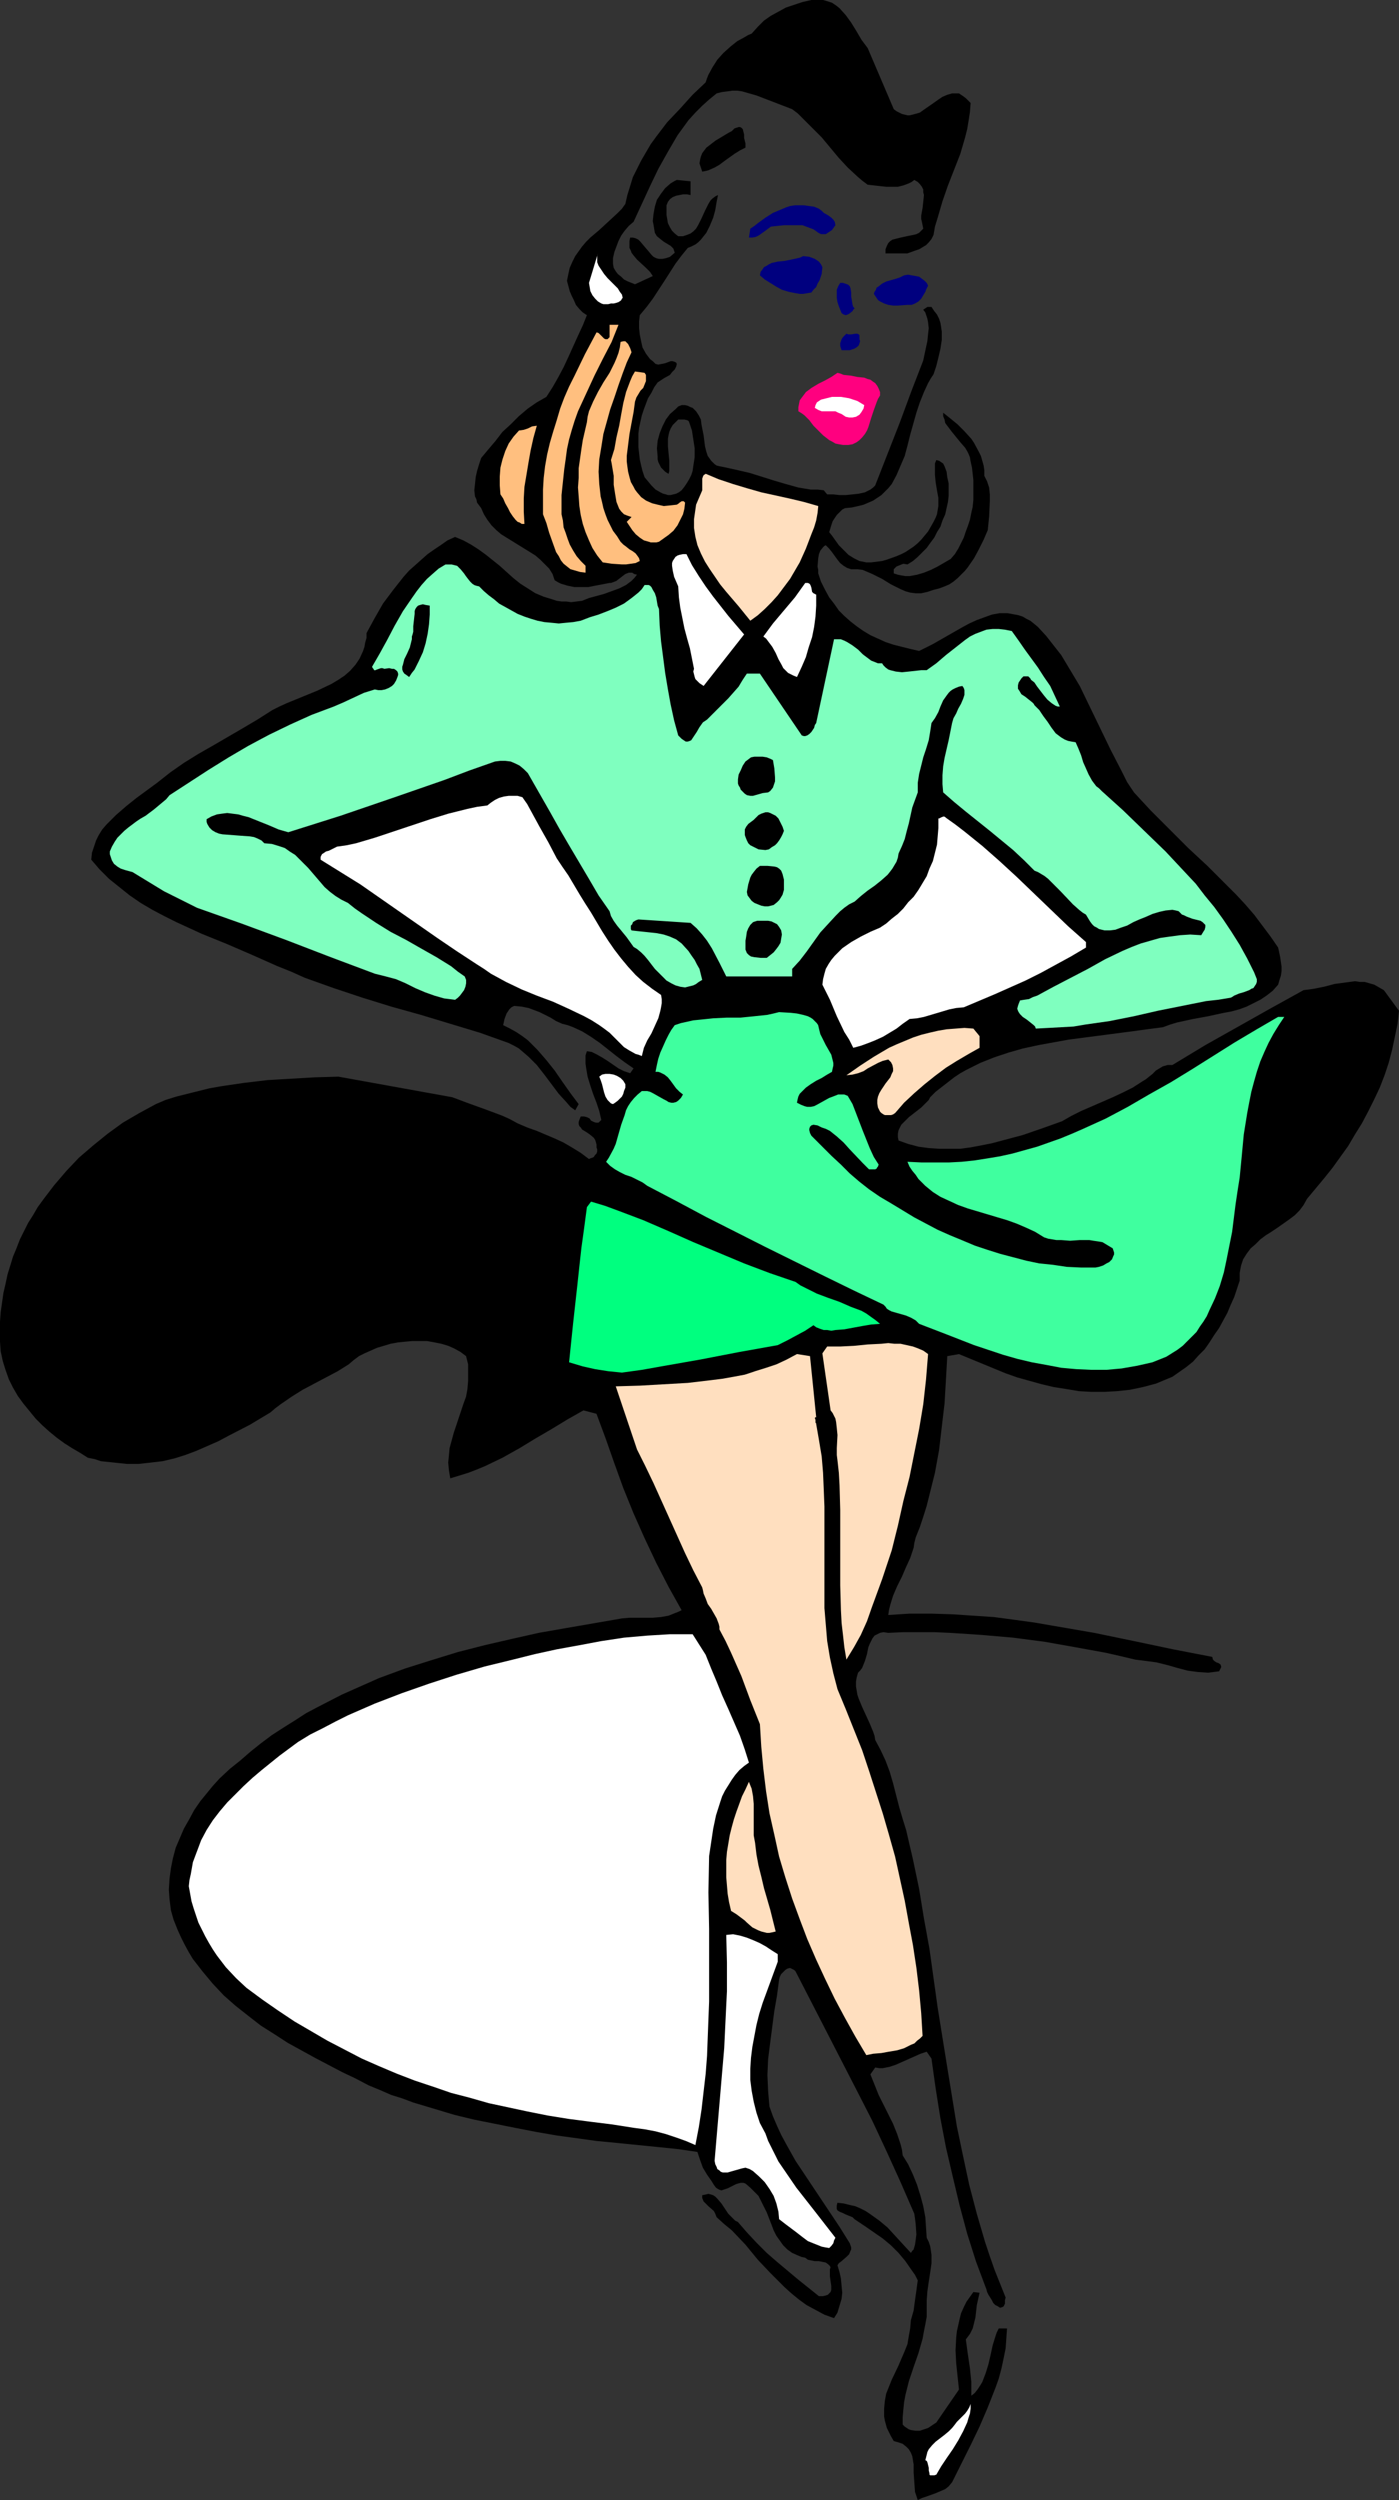
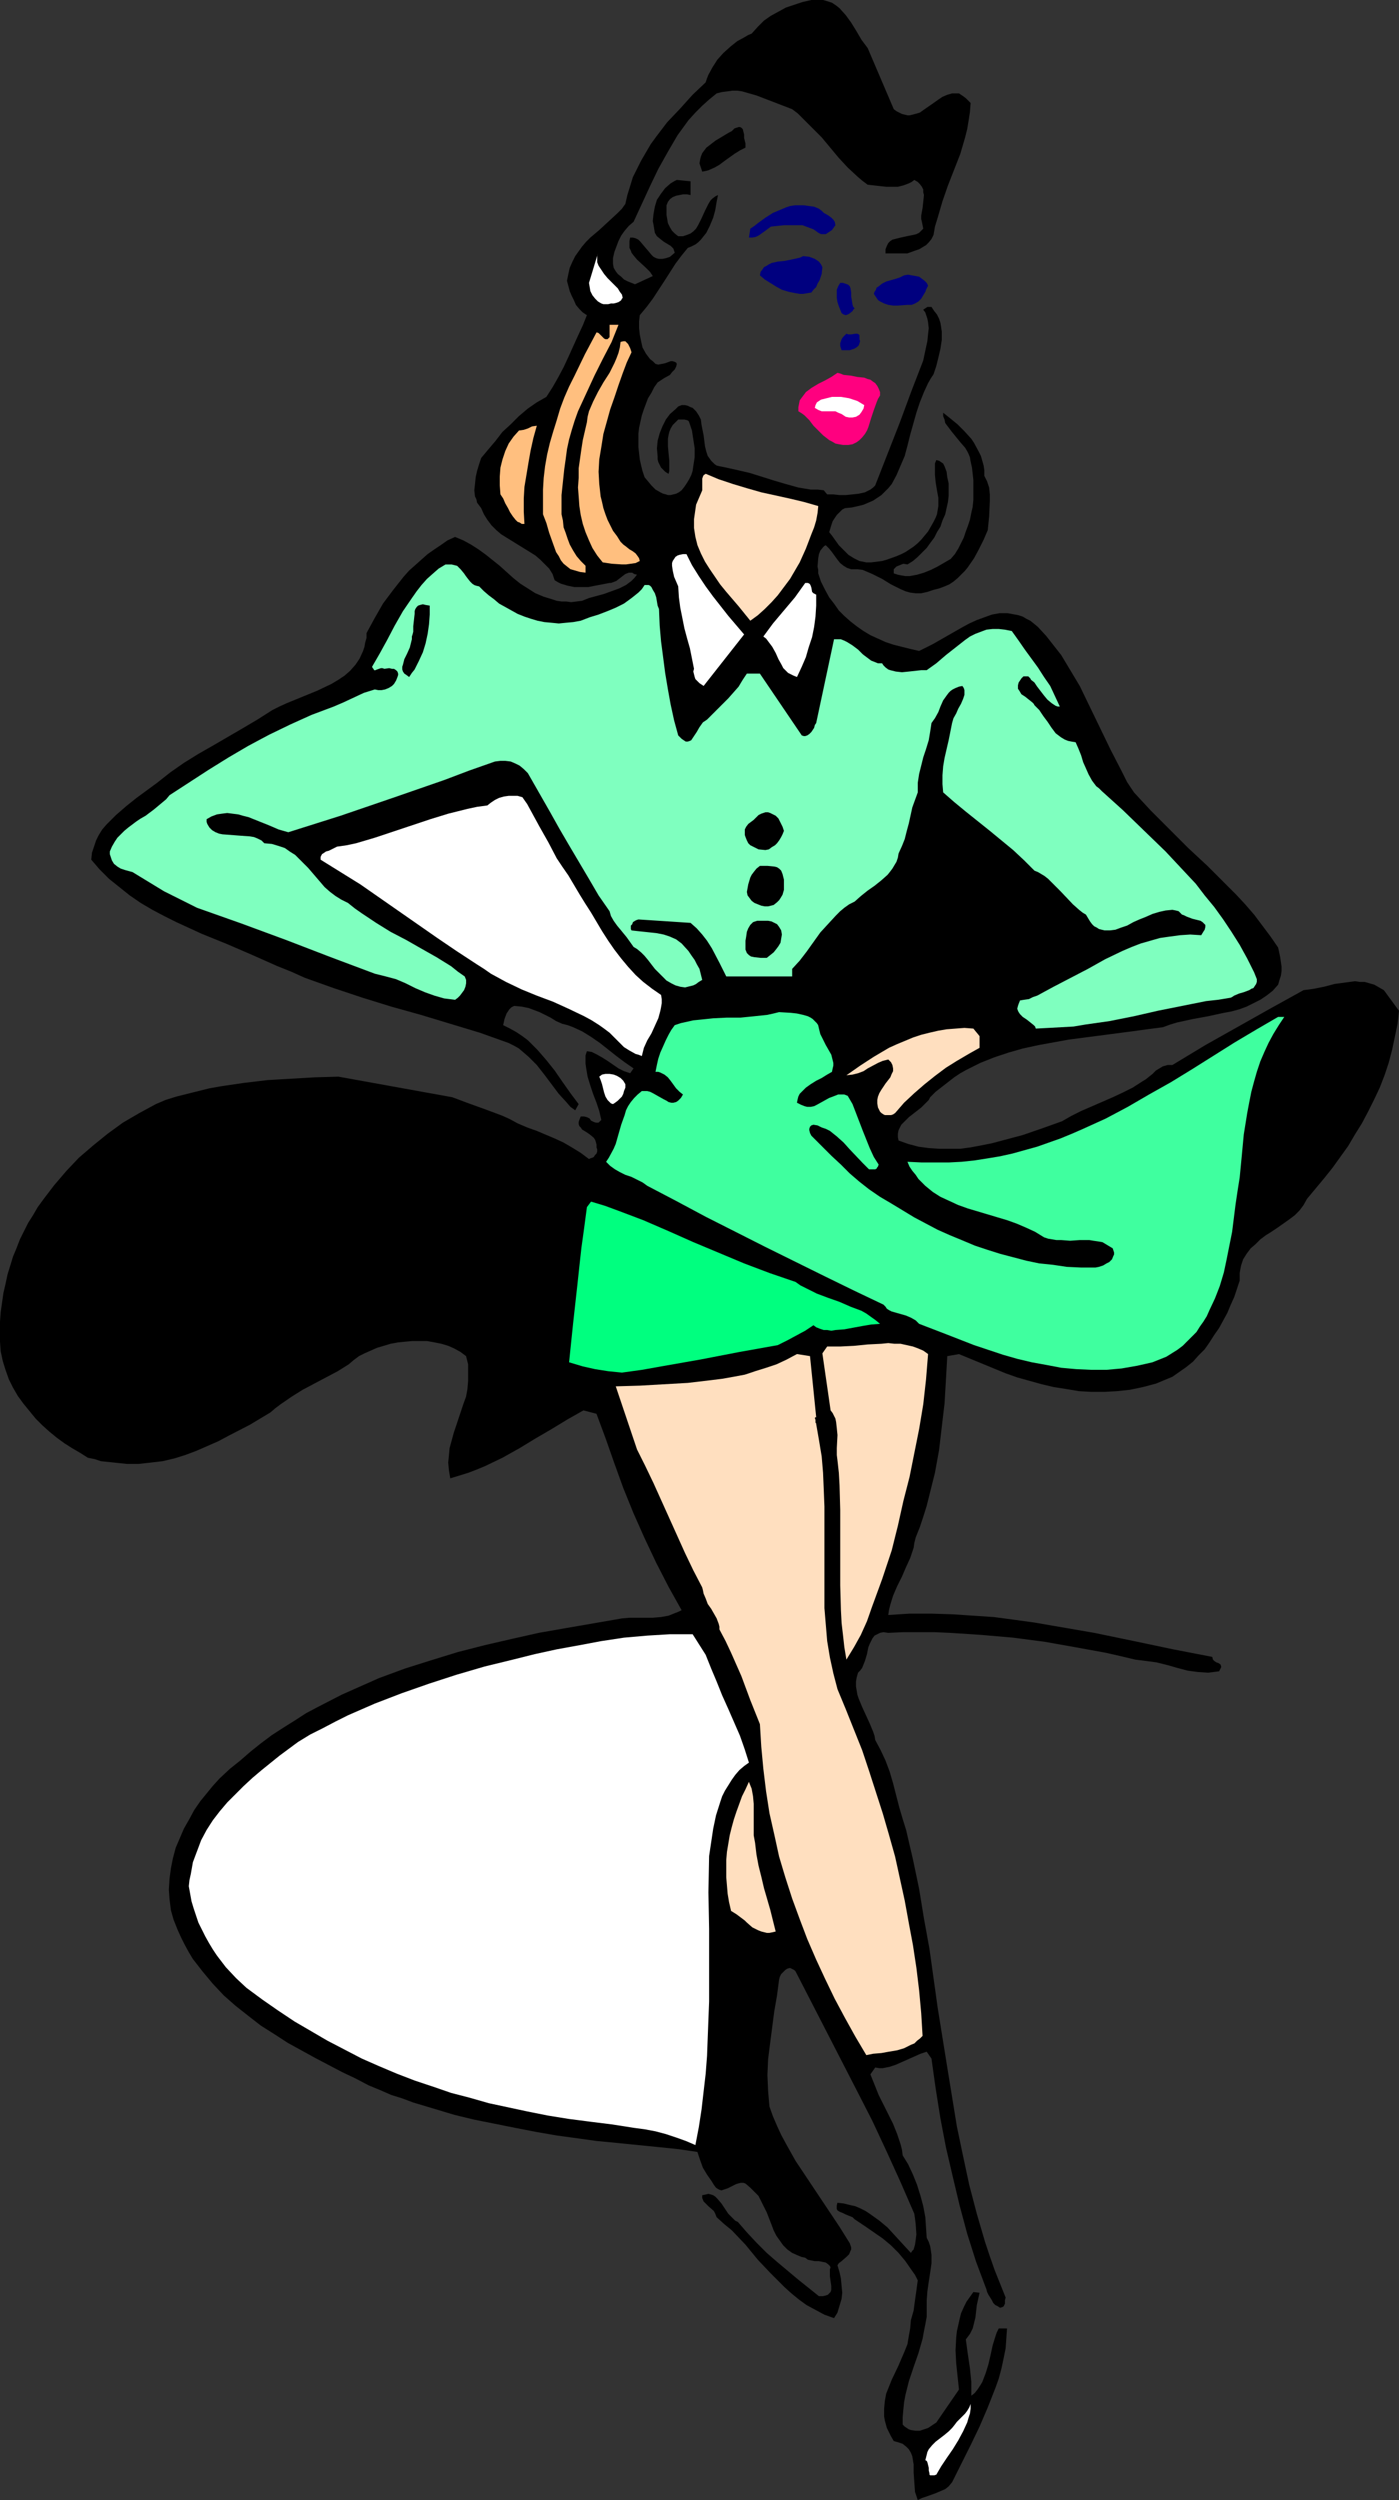
<svg xmlns="http://www.w3.org/2000/svg" xmlns:ns1="http://sodipodi.sourceforge.net/DTD/sodipodi-0.dtd" xmlns:ns2="http://www.inkscape.org/namespaces/inkscape" version="1.0" width="87.139mm" height="155.668mm" id="svg35" ns1:docname="Ice Skating 13.wmf">
  <rect width="100%" height="100%" fill="#333333" stroke="none" />
  <ns1:namedview id="namedview35" pagecolor="#ffffff" bordercolor="#000000" borderopacity="0.25" ns2:showpageshadow="2" ns2:pageopacity="0.0" ns2:pagecheckerboard="0" ns2:deskcolor="#d1d1d1" ns2:document-units="mm" />
  <defs id="defs1">
    <pattern id="WMFhbasepattern" patternUnits="userSpaceOnUse" width="6" height="6" x="0" y="0" />
  </defs>
  <path style="fill:#000000;fill-opacity:1;fill-rule:evenodd;stroke:none" d="m 204.264,11.311 6.141,14.382 0.646,0.485 0.646,0.323 0.646,0.323 0.646,0.162 0.646,0.162 h 0.485 l 1.293,-0.323 1.131,-0.323 1.131,-0.808 2.101,-1.454 1.131,-0.808 0.97,-0.646 1.131,-0.485 1.131,-0.323 h 0.485 0.485 0.646 l 0.485,0.323 0.485,0.323 0.646,0.485 0.485,0.485 0.646,0.646 -0.162,2.101 -0.323,2.101 -0.323,1.939 -0.485,1.939 -1.131,3.878 -1.454,3.717 -1.454,3.717 -1.293,3.717 -1.131,3.878 -0.646,2.101 -0.323,1.939 -0.485,0.97 -0.646,0.808 -0.646,0.646 -0.808,0.485 -0.808,0.485 -0.97,0.323 -1.778,0.646 h -5.171 v -0.97 l 0.323,-0.808 0.323,-0.646 0.485,-0.485 0.485,-0.323 0.646,-0.162 1.293,-0.323 1.454,-0.323 1.616,-0.323 0.646,-0.162 0.646,-0.323 0.485,-0.485 0.485,-0.485 -0.162,-0.808 -0.162,-0.808 -0.162,-0.646 v -0.808 l 0.323,-1.778 0.162,-1.454 0.162,-1.616 -0.162,-0.646 v -0.646 l -0.323,-0.646 -0.485,-0.646 -0.485,-0.485 -0.808,-0.485 -0.646,0.485 -0.646,0.323 -1.293,0.485 -1.293,0.323 h -1.454 -1.293 l -1.454,-0.162 -2.909,-0.323 -1.293,-0.97 -1.131,-0.97 -2.262,-2.101 -2.101,-2.262 -4.04,-4.848 -2.262,-2.262 -2.262,-2.262 -1.131,-1.131 -1.293,-0.97 -2.101,-0.808 -2.101,-0.808 -4.202,-1.616 -2.262,-0.646 -1.131,-0.323 -1.131,-0.162 h -1.131 l -1.131,0.162 -1.293,0.162 -1.293,0.323 -1.778,1.454 -1.616,1.454 -1.616,1.616 -1.616,1.778 -1.293,1.778 -1.293,1.778 -1.131,1.939 -1.131,1.939 -2.262,4.04 -1.939,4.04 -3.878,8.403 -1.131,0.97 -0.97,1.131 -0.808,1.131 -0.646,1.293 -0.485,1.293 -0.485,1.293 -0.323,1.454 v 1.293 l 0.162,0.97 0.485,0.808 0.485,0.646 0.808,0.646 0.646,0.646 0.97,0.485 0.808,0.323 0.808,0.323 4.202,-1.939 -0.323,-0.485 -0.323,-0.485 -0.97,-0.97 -2.101,-1.939 -0.808,-0.97 -0.485,-0.646 -0.162,-0.485 -0.323,-0.646 v -0.808 -0.808 l 0.162,-0.808 h 0.646 l 0.646,0.162 0.646,0.323 0.485,0.485 0.808,0.97 0.97,1.131 0.808,0.97 0.485,0.485 0.646,0.323 0.646,0.162 h 0.808 l 0.808,-0.162 0.97,-0.323 1.131,-0.97 -0.162,-0.485 -0.162,-0.485 -0.646,-0.646 -0.808,-0.485 -0.808,-0.485 -0.808,-0.646 -0.808,-0.646 -0.485,-0.808 -0.162,-0.97 -0.162,-0.97 -0.162,-0.808 0.162,-1.616 0.323,-1.778 0.485,-1.616 0.97,-1.454 0.97,-1.293 1.293,-1.131 0.808,-0.485 0.646,-0.323 3.232,0.323 v 3.232 l -0.808,-0.162 h -0.97 l -0.808,0.162 -0.808,0.162 -0.808,0.323 -0.646,0.485 -0.485,0.646 -0.323,0.808 v 1.131 1.131 l 0.162,0.97 0.162,0.97 0.485,0.97 0.485,0.808 0.646,0.646 0.808,0.646 h 1.131 l 0.97,-0.323 0.808,-0.323 0.646,-0.485 0.646,-0.646 0.485,-0.808 0.808,-1.616 0.808,-1.778 0.808,-1.616 0.485,-0.808 0.485,-0.485 0.646,-0.485 0.646,-0.323 -0.323,1.616 -0.323,1.939 -0.485,1.778 -0.808,1.939 -0.808,1.616 -0.646,0.808 -0.646,0.808 -0.646,0.646 -0.646,0.485 -0.97,0.485 -0.808,0.323 -1.454,1.778 -1.454,1.939 -2.586,4.04 -2.747,4.201 -1.454,1.939 -1.616,1.939 -0.162,1.454 v 1.616 l 0.162,1.454 0.323,1.616 0.323,1.454 0.808,1.454 0.485,0.646 0.485,0.646 0.646,0.485 0.646,0.646 0.646,0.162 0.808,-0.162 0.808,-0.162 1.293,-0.485 h 0.485 l 0.485,0.162 0.323,0.162 0.162,0.323 -0.162,0.646 -0.323,0.646 -0.646,0.646 -0.485,0.646 -1.454,0.808 -1.454,0.97 -0.808,1.131 -0.646,1.293 -0.808,1.293 -0.485,1.293 -0.485,1.293 -0.485,1.454 -0.323,1.454 -0.323,1.454 -0.162,1.454 v 1.454 1.616 l 0.162,1.454 0.162,1.454 0.323,1.454 0.323,1.293 0.485,1.454 0.808,0.97 0.808,0.97 0.97,0.97 1.131,0.646 0.646,0.323 0.646,0.162 0.485,0.162 h 0.646 l 0.646,-0.162 0.646,-0.162 0.646,-0.323 0.646,-0.485 0.646,-0.808 0.646,-0.97 0.485,-0.808 0.485,-0.97 0.323,-0.97 0.162,-1.131 0.323,-2.101 V 105.519 l -0.323,-2.101 -0.323,-2.101 -0.646,-1.939 -0.162,-0.323 -0.323,-0.162 -0.646,-0.162 h -0.323 -1.131 l -0.646,0.646 -0.646,0.646 -0.485,0.808 -0.323,0.808 -0.162,0.646 -0.162,0.97 v 1.778 l 0.162,1.778 0.162,1.616 v 1.616 0.808 l -0.162,0.646 -0.323,-0.162 -0.485,-0.323 -0.485,-0.485 -0.485,-0.485 -0.323,-0.646 -0.323,-0.646 -0.162,-0.646 v -0.646 l -0.162,-1.939 0.162,-1.778 0.485,-1.778 0.646,-1.616 0.808,-1.616 0.97,-1.293 1.293,-1.131 0.646,-0.646 0.808,-0.323 h 0.808 l 0.646,0.162 0.646,0.323 0.485,0.162 0.808,0.808 0.646,0.97 0.485,0.97 0.162,1.293 0.485,2.424 0.323,2.585 0.323,1.293 0.323,0.97 0.808,1.131 0.323,0.323 0.485,0.485 0.485,0.323 0.646,0.162 0.808,0.162 0.808,0.162 2.909,0.646 2.747,0.646 5.656,1.778 2.747,0.808 2.909,0.808 2.909,0.485 h 1.616 l 1.454,0.162 0.808,0.97 h 1.454 l 1.454,0.162 h 1.454 l 1.616,-0.162 1.454,-0.162 1.454,-0.323 0.646,-0.323 0.646,-0.323 0.646,-0.485 0.485,-0.485 2.909,-7.433 2.909,-7.433 2.747,-7.433 2.747,-7.11 0.646,-3.07 0.323,-1.454 0.162,-1.616 0.162,-1.454 -0.162,-1.454 -0.162,-0.808 -0.485,-1.454 -0.485,-0.646 0.485,-0.323 0.485,-0.323 h 0.485 0.485 l 0.646,0.97 0.646,0.808 0.485,0.97 0.323,0.97 0.162,0.97 0.162,1.131 v 0.97 0.97 l -0.323,2.101 -0.485,2.101 -0.485,1.939 -0.646,1.939 -0.646,0.97 -0.646,1.131 -0.97,2.101 -0.97,2.424 -0.808,2.424 -1.454,5.171 -0.646,2.585 -0.646,2.424 -0.97,2.262 -0.97,2.262 -1.131,2.101 -0.808,0.97 -0.808,0.808 -0.808,0.808 -0.97,0.646 -0.97,0.646 -1.131,0.485 -1.131,0.485 -1.293,0.323 -1.454,0.323 -1.616,0.162 -0.646,0.323 -0.646,0.646 -0.646,0.646 -0.97,1.454 -0.323,0.97 -0.485,1.616 0.646,0.808 0.808,1.131 0.808,1.131 1.131,1.131 1.131,1.131 1.293,0.808 0.646,0.323 0.646,0.323 0.808,0.162 0.808,0.162 h 1.131 l 1.293,-0.162 1.293,-0.162 1.131,-0.323 2.262,-0.808 1.131,-0.485 0.97,-0.485 0.97,-0.646 0.97,-0.646 0.97,-0.808 0.808,-0.808 0.808,-0.97 0.808,-0.97 0.646,-1.131 0.646,-1.131 0.485,-0.97 0.323,-0.808 0.162,-0.97 0.162,-0.97 v -1.939 l -0.323,-1.778 -0.323,-1.939 -0.162,-1.778 v -1.778 -0.808 l 0.323,-0.808 0.646,0.162 0.485,0.323 0.485,0.323 0.323,0.646 0.485,1.293 0.162,1.293 0.323,1.454 v 1.454 1.454 l -0.162,1.454 -0.323,1.454 -0.323,1.454 -0.646,1.454 -0.485,1.454 -0.808,1.293 -0.646,1.293 -0.97,1.293 -0.808,1.131 -1.131,1.131 -0.97,0.97 -1.131,0.97 -1.293,0.808 -0.97,-0.162 -0.808,0.323 -0.808,0.323 -0.646,0.646 v 0.97 l 0.97,0.323 0.808,0.162 0.97,0.162 h 0.97 l 1.778,-0.323 1.616,-0.485 1.616,-0.646 1.616,-0.808 3.07,-1.778 0.97,-1.131 0.808,-1.293 0.646,-1.293 0.646,-1.293 0.485,-1.454 0.485,-1.293 0.485,-1.454 0.323,-1.616 0.323,-1.454 0.162,-1.616 v -3.07 -1.616 l -0.162,-1.454 -0.162,-1.454 -0.323,-1.454 -0.162,-0.97 -0.323,-0.808 -0.323,-0.646 -0.485,-0.808 -1.131,-1.293 -2.101,-2.585 -0.97,-1.293 -0.485,-0.646 -0.162,-0.808 -0.323,-0.808 v -0.808 l 1.616,1.293 1.778,1.454 1.616,1.616 1.616,1.778 0.646,0.97 1.131,2.101 0.485,0.97 0.323,1.131 0.323,1.131 0.162,1.131 v 1.293 l 0.323,0.646 0.323,0.646 0.485,1.454 0.162,1.616 v 1.616 l -0.162,3.555 -0.162,1.616 -0.162,1.616 -0.97,2.262 -1.131,2.262 -1.131,2.101 -1.454,2.101 -0.646,0.808 -0.97,0.97 -0.808,0.808 -0.97,0.808 -0.97,0.646 -1.131,0.485 -1.293,0.485 -1.293,0.323 -1.454,0.485 -1.454,0.323 h -1.293 l -1.293,-0.162 -1.131,-0.323 -1.131,-0.485 -2.262,-1.131 -2.101,-1.293 -2.262,-1.131 -1.131,-0.485 -1.131,-0.485 -1.293,-0.162 h -1.454 l -0.97,-0.323 -0.808,-0.485 -0.808,-0.646 -0.646,-0.808 -1.293,-1.778 -0.646,-0.808 -0.808,-0.808 -0.323,0.162 -0.323,0.323 -0.646,0.808 -0.323,0.808 -0.162,0.97 -0.162,1.939 0.162,0.808 v 0.808 l 0.646,1.939 0.97,1.939 0.97,1.778 1.131,1.454 1.131,1.616 1.293,1.293 1.454,1.293 1.454,1.131 1.616,1.131 1.616,0.97 1.778,0.808 1.778,0.808 1.939,0.646 1.939,0.485 1.939,0.485 2.101,0.485 1.616,-0.808 1.616,-0.808 3.394,-1.939 3.394,-1.939 1.778,-0.97 1.778,-0.808 1.778,-0.646 1.778,-0.646 1.778,-0.323 h 1.939 l 1.778,0.323 0.808,0.162 0.97,0.323 0.808,0.485 0.97,0.485 0.808,0.646 0.97,0.808 1.939,2.101 1.778,2.262 1.778,2.262 1.454,2.424 1.454,2.424 1.454,2.424 2.424,5.009 2.424,5.009 2.424,5.009 2.586,5.009 1.293,2.585 1.616,2.424 1.939,2.101 2.101,2.262 4.363,4.363 4.363,4.363 4.525,4.201 4.525,4.525 2.262,2.262 2.101,2.262 2.101,2.424 1.939,2.585 1.939,2.585 1.778,2.585 0.485,2.262 0.162,1.131 0.162,1.131 v 0.97 l -0.162,1.131 -0.323,0.97 -0.323,1.131 -1.293,1.454 -1.454,1.131 -1.454,0.97 -1.616,0.808 -1.616,0.808 -1.778,0.646 -1.778,0.485 -1.778,0.323 -3.717,0.808 -3.555,0.646 -3.717,0.808 -1.616,0.485 -1.778,0.646 -3.717,0.485 -3.555,0.485 -7.434,0.97 -7.434,0.97 -3.555,0.646 -3.555,0.646 -3.717,0.808 -3.394,0.97 -3.394,1.131 -3.232,1.293 -3.232,1.616 -1.454,0.808 -1.454,0.97 -1.454,1.131 -1.454,1.131 -1.454,1.131 -1.293,1.293 -0.323,0.646 -0.646,0.646 -1.131,1.131 -1.454,1.131 -1.454,1.131 -1.293,1.293 -0.485,0.485 -0.323,0.646 -0.323,0.646 -0.162,0.808 v 0.808 l 0.162,0.808 2.262,0.808 2.424,0.646 2.424,0.323 2.424,0.162 h 2.586 2.424 l 2.424,-0.323 2.586,-0.485 2.424,-0.485 2.424,-0.646 4.848,-1.293 4.686,-1.616 4.525,-1.616 2.262,-1.293 2.262,-1.131 4.848,-2.101 2.586,-1.131 2.424,-1.131 2.262,-1.131 2.262,-1.454 0.808,-0.485 0.808,-0.646 0.808,-0.646 0.808,-0.808 0.808,-0.485 0.808,-0.485 1.131,-0.323 h 0.485 0.646 l 7.757,-4.686 7.757,-4.363 7.757,-4.363 7.595,-4.201 2.424,-0.323 2.424,-0.485 2.424,-0.646 2.424,-0.323 2.424,-0.323 1.131,0.162 h 1.131 l 1.131,0.323 1.131,0.323 1.131,0.646 1.131,0.646 3.555,4.848 -0.323,3.07 -0.646,3.07 -0.646,3.07 -0.808,3.07 -0.97,2.909 -1.131,2.909 -1.293,2.747 -1.454,2.909 -1.454,2.747 -1.616,2.585 -1.616,2.747 -3.717,5.171 -1.939,2.424 -4.04,4.848 -0.808,1.454 -0.97,1.293 -1.131,1.131 -1.293,0.97 -2.747,1.939 -1.454,0.97 -1.293,0.808 -1.293,0.97 -1.131,1.131 -1.131,0.97 -0.97,1.293 -0.808,1.293 -0.485,1.454 -0.162,0.808 -0.162,0.97 v 0.808 0.97 l -1.293,3.878 -0.808,1.778 -0.808,1.939 -0.97,1.778 -0.97,1.778 -1.131,1.616 -1.131,1.778 -1.131,1.616 -1.454,1.454 -1.293,1.454 -1.616,1.293 -1.616,1.131 -1.616,1.131 -1.939,0.808 -1.939,0.808 -3.07,0.808 -3.07,0.646 -3.07,0.323 -2.909,0.162 h -3.07 l -2.909,-0.162 -2.909,-0.485 -3.07,-0.485 -2.747,-0.646 -2.909,-0.808 -2.909,-0.808 -2.747,-0.97 -5.494,-2.262 -5.494,-2.262 -2.747,0.485 -0.323,5.656 -0.323,5.494 -0.646,5.494 -0.646,5.494 -0.97,5.333 -0.646,2.585 -0.646,2.585 -0.646,2.585 -0.808,2.585 -0.808,2.424 -0.97,2.424 -0.323,1.293 -0.162,1.131 -0.808,2.424 -0.97,2.101 -0.97,2.262 -1.131,2.262 -0.97,2.262 -0.646,2.101 -0.323,1.293 -0.162,1.131 5.01,-0.323 h 5.171 l 5.01,0.162 4.848,0.323 4.848,0.323 4.848,0.646 4.686,0.646 4.686,0.808 9.373,1.616 9.373,1.939 9.211,1.939 9.211,1.778 0.162,0.646 0.323,0.323 0.485,0.323 0.485,0.162 0.485,0.323 0.162,0.485 v 0.162 l -0.162,0.323 -0.162,0.323 -0.162,0.323 -1.293,0.162 -1.293,0.162 -2.424,-0.162 -2.424,-0.323 -2.424,-0.646 -2.262,-0.646 -2.586,-0.646 -2.424,-0.323 -1.293,-0.162 -1.293,-0.162 -3.394,-0.808 -3.555,-0.808 -7.11,-1.293 -7.272,-1.293 -7.434,-0.97 -7.434,-0.646 -7.434,-0.485 -3.717,-0.162 h -3.555 -3.717 l -3.555,0.162 -1.131,-0.162 -0.808,0.162 -0.646,0.323 -0.646,0.323 -0.485,0.646 -0.323,0.646 -0.323,0.646 -0.323,0.808 -0.323,1.616 -0.485,1.616 -0.323,0.808 -0.323,0.808 -0.485,0.646 -0.485,0.485 -0.323,1.131 -0.162,0.97 v 1.131 l 0.162,0.97 0.162,0.97 0.323,0.97 0.808,1.939 1.778,3.878 0.808,1.939 0.323,0.97 0.162,0.97 1.293,2.424 1.131,2.424 0.97,2.585 0.808,2.747 1.454,5.656 0.808,2.747 0.808,2.585 1.616,6.948 1.454,6.948 1.131,6.948 1.293,7.11 1.939,13.897 2.262,14.058 1.131,6.948 1.131,6.948 1.454,6.948 1.454,6.787 1.778,6.787 1.939,6.625 1.131,3.393 1.131,3.232 1.293,3.232 1.293,3.232 -0.162,0.646 v 0.808 l -0.162,0.323 -0.162,0.323 -0.323,0.162 -0.485,0.162 -0.485,-0.323 -0.646,-0.323 -0.485,-0.485 -0.323,-0.646 -0.808,-1.293 -0.323,-0.646 -0.162,-0.646 -2.424,-6.464 -2.101,-6.625 -1.778,-6.625 -1.616,-6.787 -1.616,-6.948 -1.293,-6.787 -1.131,-7.11 -0.97,-6.948 -1.131,-1.616 -1.454,0.485 -1.454,0.646 -2.909,1.293 -1.454,0.646 -1.454,0.485 -1.616,0.323 h -0.808 l -0.97,-0.162 -1.131,1.616 0.97,2.424 0.97,2.424 2.262,4.525 1.131,2.262 0.97,2.424 0.808,2.424 0.323,1.293 0.162,1.293 1.293,2.101 1.131,2.424 0.97,2.424 0.808,2.585 0.646,2.424 0.485,2.585 0.162,2.424 0.162,2.424 0.485,0.97 0.323,0.97 0.162,0.97 0.162,1.131 v 1.939 l -0.323,2.262 -0.323,2.101 -0.323,2.262 -0.162,2.101 v 0.97 1.131 1.778 l -0.323,1.778 -0.323,1.616 -0.323,1.778 -0.97,3.393 -1.131,3.232 -1.131,3.393 -0.808,3.232 -0.323,1.778 -0.162,1.616 -0.162,1.778 v 1.778 l 0.485,0.485 0.485,0.323 0.485,0.323 0.485,0.162 1.131,0.162 h 0.97 l 0.97,-0.323 0.97,-0.323 0.97,-0.646 0.97,-0.646 5.333,-7.756 -0.323,-3.07 -0.323,-3.07 -0.162,-3.07 0.162,-3.07 0.162,-1.454 0.323,-1.454 0.323,-1.454 0.323,-1.293 0.646,-1.454 0.646,-1.293 0.808,-1.131 0.808,-1.131 1.454,0.162 -0.323,1.454 -0.323,1.454 -0.162,1.454 -0.162,1.454 -0.323,1.293 -0.323,1.293 -0.646,1.293 -0.485,0.646 -0.485,0.646 0.485,3.555 0.485,3.232 0.323,3.232 v 3.232 l 0.808,-0.646 0.646,-0.808 0.646,-0.97 0.485,-0.808 0.808,-2.101 0.646,-2.101 0.485,-2.101 0.485,-2.262 0.646,-2.101 0.323,-0.97 0.485,-0.97 h 1.939 l -0.162,2.424 -0.162,2.262 -0.485,2.424 -0.485,2.262 -0.646,2.424 -0.808,2.262 -1.778,4.525 -1.939,4.525 -2.101,4.363 -4.363,8.726 -0.808,0.97 -0.808,0.646 -1.131,0.485 -1.131,0.485 -2.262,0.808 -0.97,0.323 -0.97,0.485 -0.323,-0.97 -0.323,-0.97 -0.162,-2.262 -0.162,-2.262 v -1.939 l -0.162,-0.97 -0.162,-0.97 -0.323,-0.808 -0.485,-0.808 -0.646,-0.646 -0.808,-0.646 -0.97,-0.323 -1.131,-0.323 -0.646,-1.131 -0.485,-0.97 -0.485,-0.97 -0.485,-1.778 -0.162,-0.97 v -1.778 l 0.162,-1.778 0.323,-1.778 0.646,-1.616 0.646,-1.616 1.616,-3.393 1.454,-3.393 0.646,-1.616 0.323,-1.939 0.323,-1.778 0.162,-1.939 0.323,-1.131 0.323,-1.131 0.323,-2.424 0.323,-2.262 0.323,-2.424 -0.646,-1.293 -0.808,-1.131 -1.454,-2.101 -1.616,-1.939 -1.778,-1.778 -1.939,-1.616 -2.101,-1.454 -2.101,-1.454 -2.424,-1.616 -0.485,-0.485 -0.808,-0.323 -0.808,-0.323 -0.323,-0.162 -0.323,-0.162 -0.808,-0.323 -0.485,-0.323 -0.162,-0.323 v -0.485 -0.323 l 0.162,-0.646 1.454,0.162 1.293,0.323 1.454,0.323 1.131,0.485 1.293,0.646 0.97,0.646 1.131,0.808 1.131,0.808 1.939,1.616 1.778,1.939 1.778,1.939 1.939,2.101 0.323,-0.485 0.323,-0.323 0.323,-1.131 0.162,-1.131 0.162,-1.293 -0.162,-2.424 -0.162,-1.293 -0.162,-1.131 -3.232,-7.433 -3.232,-7.11 -3.394,-7.272 -3.555,-6.948 -14.544,-28.278 -0.323,-0.323 -0.323,-0.162 -0.646,-0.323 -0.646,0.162 -0.485,0.323 -0.485,0.485 -0.485,0.485 -0.323,0.646 -0.162,0.646 -0.485,3.717 -0.646,3.717 -0.97,7.433 -0.485,3.878 -0.162,3.717 0.162,3.717 0.162,1.939 0.162,1.778 0.808,2.262 0.97,2.262 0.97,2.101 1.131,2.101 2.262,4.04 2.586,3.878 5.171,7.756 2.586,3.878 2.424,3.878 0.162,0.485 0.162,0.485 v 0.485 l -0.162,0.323 -0.323,0.808 -0.485,0.485 -1.293,1.131 -0.646,0.485 -0.323,0.485 0.485,1.616 0.323,1.454 0.162,1.778 0.162,1.616 -0.162,1.454 -0.485,1.616 -0.485,1.616 -0.808,1.293 -2.262,-0.808 -2.101,-1.131 -2.101,-1.131 -1.778,-1.293 -1.778,-1.454 -1.616,-1.454 -3.232,-3.232 -3.07,-3.232 -2.909,-3.555 -3.232,-3.393 -1.778,-1.454 -1.778,-1.616 -0.323,-0.808 -0.323,-0.646 -1.293,-1.131 -0.646,-0.646 -0.485,-0.485 -0.323,-0.808 v -0.323 -0.323 l 0.808,-0.162 0.646,-0.162 0.646,0.162 0.485,0.162 0.485,0.323 0.485,0.485 0.97,1.131 1.616,2.424 1.131,1.131 0.485,0.485 0.646,0.323 2.101,2.424 2.262,2.424 2.424,2.424 2.424,2.101 5.01,4.201 4.848,3.878 h 0.97 l 0.646,-0.162 0.485,-0.162 0.323,-0.323 0.323,-0.323 0.162,-0.485 v -0.485 -0.485 l -0.162,-1.131 -0.162,-1.131 v -1.131 -0.485 l 0.162,-0.485 -0.162,-0.323 -0.323,-0.323 -0.646,-0.485 -0.808,-0.162 -0.808,-0.162 h -0.97 l -0.808,-0.162 -0.808,-0.162 -0.646,-0.485 -0.808,-0.162 -0.808,-0.323 -1.454,-0.646 -1.131,-0.808 -0.97,-0.97 -0.808,-1.131 -0.808,-1.131 -0.646,-1.293 -0.485,-1.293 -1.131,-2.909 -1.293,-2.585 -0.646,-1.293 -0.97,-0.97 -0.97,-0.97 -1.131,-0.97 -0.485,-0.162 h -0.646 l -0.646,0.162 -0.485,0.162 -0.97,0.485 -0.97,0.485 -0.97,0.323 -0.485,0.162 -0.485,-0.162 -0.323,-0.162 -0.485,-0.323 -0.485,-0.646 -0.485,-0.808 -1.131,-1.616 -0.97,-1.616 -0.646,-1.778 -0.323,-0.97 -0.323,-0.97 -4.363,-0.646 -4.686,-0.485 -9.696,-0.97 -5.01,-0.485 -4.686,-0.646 -4.686,-0.646 -4.686,-0.808 -5.01,-0.97 -4.848,-0.97 -4.848,-0.97 -4.686,-1.131 -4.848,-1.454 -4.848,-1.454 -2.586,-0.97 -2.586,-0.808 -2.586,-1.131 -2.747,-1.131 -3.07,-1.616 -3.07,-1.454 -6.464,-3.393 -3.232,-1.778 -3.232,-1.778 -3.232,-2.101 -3.07,-1.939 -2.909,-2.262 -3.07,-2.424 -2.747,-2.424 -2.586,-2.747 -2.424,-2.909 -2.262,-2.909 -0.97,-1.616 -0.97,-1.778 -0.808,-1.616 -0.808,-1.778 -0.97,-2.424 -0.646,-2.262 -0.323,-2.585 -0.162,-2.262 0.162,-2.585 0.323,-2.424 0.485,-2.424 0.646,-2.424 0.97,-2.262 0.97,-2.262 1.293,-2.262 1.131,-2.101 1.454,-2.101 1.454,-1.778 1.454,-1.778 1.616,-1.778 2.424,-2.262 2.424,-1.939 2.424,-2.101 2.424,-1.939 2.586,-1.939 2.747,-1.778 2.586,-1.616 2.747,-1.778 2.747,-1.454 5.656,-2.909 2.909,-1.293 5.818,-2.585 6.141,-2.262 6.141,-1.939 6.302,-1.939 6.302,-1.616 6.302,-1.454 6.464,-1.454 6.464,-1.131 13.09,-2.262 1.778,-0.162 h 1.778 3.717 l 1.939,-0.162 1.778,-0.323 1.616,-0.646 0.808,-0.323 0.646,-0.323 -3.07,-5.494 -2.909,-5.656 -2.747,-5.817 -2.586,-5.817 -2.424,-5.979 -2.101,-5.817 -2.101,-5.979 -2.101,-5.656 -3.07,-0.808 -3.717,2.101 -3.717,2.262 -1.939,1.131 -1.939,1.131 -3.717,2.262 -4.04,2.262 -4.04,1.939 -1.939,0.808 -2.101,0.808 -2.101,0.646 -2.101,0.646 -0.323,-1.939 -0.162,-1.778 0.162,-1.616 0.162,-1.778 0.485,-1.778 0.485,-1.778 1.131,-3.393 1.131,-3.393 0.646,-1.778 0.323,-1.778 0.162,-1.939 v -1.939 -1.939 l -0.485,-1.939 -1.293,-0.97 -1.454,-0.808 -1.454,-0.646 -1.616,-0.485 -1.616,-0.323 -1.778,-0.323 h -1.616 -1.778 l -1.778,0.162 -1.616,0.162 -1.778,0.323 -1.616,0.485 -1.616,0.485 -1.454,0.646 -1.454,0.646 -1.293,0.646 -1.293,0.97 -1.131,0.97 -2.586,1.616 -2.747,1.454 -2.747,1.454 -2.747,1.454 -2.586,1.616 -2.586,1.778 -1.293,0.97 -1.131,0.97 -4.848,2.909 -5.01,2.585 -2.424,1.293 -2.586,1.131 -2.586,1.131 -2.586,0.97 -2.586,0.808 -2.747,0.646 -2.747,0.323 -2.909,0.323 h -2.747 l -3.07,-0.323 -3.07,-0.323 -1.454,-0.485 -1.616,-0.323 -1.778,-1.131 -1.939,-1.131 -1.778,-1.131 -1.778,-1.293 -1.778,-1.454 -1.616,-1.454 -1.616,-1.616 -1.454,-1.778 -1.454,-1.778 -1.293,-1.778 L 3.07,326.576 2.101,324.637 1.293,322.374 0.646,320.274 0.162,318.011 0,315.749 v -2.424 -2.262 l 0.162,-2.262 0.323,-2.262 0.323,-2.262 0.485,-2.101 0.485,-2.262 0.646,-2.101 0.646,-2.101 0.808,-1.939 0.808,-2.101 0.97,-1.939 0.97,-1.939 1.131,-1.778 1.131,-1.939 1.293,-1.778 2.586,-3.393 2.909,-3.393 2.909,-3.07 3.394,-2.909 3.394,-2.747 3.555,-2.585 3.878,-2.262 3.878,-2.101 2.262,-0.97 2.586,-0.808 2.586,-0.646 2.586,-0.646 2.586,-0.646 2.747,-0.485 5.494,-0.808 5.494,-0.646 5.494,-0.323 5.494,-0.323 5.656,-0.162 26.826,4.848 3.878,1.454 4.04,1.454 3.878,1.454 1.778,0.808 1.778,0.97 2.262,0.97 2.262,0.808 4.202,1.778 2.101,0.97 1.939,1.131 2.101,1.293 1.939,1.454 0.323,-0.162 0.485,-0.162 0.323,-0.162 0.323,-0.485 0.323,-0.323 0.162,-0.485 v -0.485 l -0.162,-0.485 v -0.646 l -0.162,-0.646 -0.162,-0.485 -0.323,-0.485 -0.97,-0.808 -0.97,-0.646 -0.808,-0.485 -0.323,-0.485 -0.323,-0.323 -0.162,-0.485 v -0.485 l 0.162,-0.485 0.323,-0.808 h 0.485 0.323 l 0.646,0.162 0.646,0.323 0.323,0.485 0.646,0.323 0.485,0.162 h 0.323 0.323 l 0.323,-0.323 0.323,-0.323 -0.485,-2.101 -0.646,-1.939 -0.808,-2.101 -0.323,-0.97 -0.323,-0.97 -0.646,-2.101 -0.323,-1.939 -0.162,-1.131 v -0.97 -0.97 l 0.323,-0.97 1.131,0.162 1.293,0.646 1.131,0.646 1.293,0.808 2.586,1.778 1.293,0.646 1.454,0.485 0.808,-1.131 -2.101,-1.454 -1.939,-1.454 -3.878,-3.07 -2.101,-1.454 -2.101,-1.293 -2.101,-0.97 -1.293,-0.485 -1.293,-0.323 -1.454,-0.646 -1.293,-0.808 -1.293,-0.646 -1.293,-0.646 -1.293,-0.485 -1.293,-0.485 -1.616,-0.323 -1.778,-0.162 -0.646,0.323 -0.485,0.485 -0.323,0.485 -0.323,0.485 -0.485,1.293 -0.323,1.454 1.616,0.808 1.454,0.808 1.454,0.97 1.293,0.97 1.131,1.131 1.131,1.131 2.101,2.424 1.939,2.424 1.778,2.585 1.939,2.747 1.939,2.585 -0.808,1.454 -1.131,-0.808 -0.97,-1.131 -1.778,-1.939 -3.394,-4.525 -1.778,-2.262 -1.939,-1.939 -1.131,-0.97 -1.131,-0.97 -1.131,-0.646 -1.293,-0.646 -6.787,-2.424 -6.949,-2.101 -6.949,-2.101 -6.949,-1.939 -6.787,-2.101 -6.787,-2.262 -6.787,-2.424 -3.232,-1.454 -3.232,-1.293 -5.818,-2.585 -5.979,-2.585 -5.979,-2.424 -5.979,-2.747 -2.909,-1.454 -2.747,-1.454 -2.747,-1.616 -2.586,-1.778 -2.424,-1.939 -2.424,-1.939 -2.262,-2.262 -1.939,-2.262 0.162,-1.616 0.485,-1.454 0.485,-1.454 0.646,-1.293 0.808,-1.293 0.97,-1.131 1.131,-1.131 1.131,-1.131 2.424,-2.101 2.424,-1.939 2.424,-1.778 2.424,-1.778 3.07,-2.424 3.232,-2.262 3.394,-2.101 3.394,-1.939 6.949,-4.04 3.555,-2.101 3.555,-2.262 1.616,-0.808 1.778,-0.808 3.555,-1.454 3.555,-1.454 3.394,-1.616 1.616,-0.97 1.454,-0.97 1.293,-1.131 1.293,-1.454 0.97,-1.454 0.808,-1.778 0.323,-0.97 0.162,-0.97 0.323,-1.131 v -1.131 l 1.939,-3.555 1.939,-3.393 2.424,-3.232 2.424,-3.07 1.293,-1.454 1.454,-1.293 1.454,-1.293 1.454,-1.293 1.616,-1.131 1.454,-0.97 1.616,-1.131 1.778,-0.808 1.939,0.808 1.778,0.97 1.778,1.131 1.778,1.293 3.232,2.585 1.616,1.454 1.616,1.454 1.616,1.293 1.778,1.131 1.778,1.131 1.939,0.808 2.101,0.646 0.97,0.323 1.131,0.162 h 1.131 l 1.131,0.162 1.293,-0.162 1.293,-0.162 1.616,-0.646 1.778,-0.485 1.778,-0.485 1.778,-0.646 1.778,-0.646 1.616,-0.808 0.646,-0.485 0.646,-0.485 0.646,-0.646 0.646,-0.808 -0.646,-0.162 -0.485,-0.323 h -0.323 -0.485 l -0.808,0.323 -0.646,0.485 -1.454,1.131 -0.808,0.323 -0.485,0.162 h -0.323 l -3.394,0.646 -1.616,0.323 h -1.616 -1.616 l -1.616,-0.323 -1.616,-0.485 -0.646,-0.323 -0.808,-0.485 -0.485,-1.454 -0.808,-1.293 -0.97,-0.97 -1.131,-1.131 -1.131,-0.97 -1.293,-0.808 -5.494,-3.393 -1.293,-0.808 -1.131,-0.97 -1.131,-1.131 -0.97,-1.293 -0.808,-1.293 -0.646,-1.454 -0.485,-0.646 -0.485,-0.646 -0.162,-0.808 -0.323,-0.646 -0.162,-1.454 0.162,-1.454 0.162,-1.616 0.323,-1.454 0.485,-1.616 0.485,-1.454 1.616,-1.939 1.778,-2.101 1.616,-2.101 1.939,-1.777 1.939,-1.939 2.101,-1.778 2.101,-1.454 2.262,-1.293 1.454,-2.262 1.293,-2.262 1.293,-2.424 1.131,-2.424 2.262,-5.009 1.131,-2.424 0.97,-2.424 -0.97,-0.646 -0.808,-0.808 -0.808,-0.97 -0.485,-1.131 -0.485,-0.97 -0.485,-1.131 -0.646,-2.424 0.323,-1.616 0.323,-1.454 0.646,-1.454 0.646,-1.293 0.808,-1.131 0.808,-1.131 0.97,-1.131 0.97,-0.97 2.101,-1.778 2.101,-1.939 2.101,-1.939 1.131,-1.131 0.808,-1.131 0.485,-2.101 0.646,-2.101 0.646,-2.101 0.97,-1.939 0.97,-1.939 1.131,-1.939 1.131,-1.939 1.293,-1.778 2.586,-3.393 3.07,-3.232 2.909,-3.232 3.07,-2.909 0.323,-0.97 0.323,-0.808 0.97,-1.778 1.131,-1.778 1.454,-1.616 1.616,-1.454 1.616,-1.293 1.778,-0.97 0.808,-0.485 0.808,-0.323 1.454,-1.616 1.454,-1.454 1.616,-1.131 1.778,-0.97 1.778,-0.97 1.939,-0.646 1.939,-0.646 L 191.013,0 h 1.454 1.293 l 1.131,0.323 0.97,0.323 0.97,0.646 0.808,0.646 1.454,1.616 1.293,1.778 1.293,2.101 1.131,1.939 z" id="path1" />
  <path style="fill:#000000;fill-opacity:1;fill-rule:evenodd;stroke:none" d="m 175.499,33.773 v 0.97 l -1.293,0.646 -1.293,0.808 -1.131,0.808 -1.131,0.808 -1.293,0.97 -1.131,0.646 -1.454,0.646 -0.646,0.162 -0.808,0.162 -0.323,-0.97 -0.323,-0.97 0.162,-0.97 0.162,-0.646 0.323,-0.808 0.485,-0.646 0.485,-0.646 0.646,-0.485 1.454,-1.131 1.616,-0.97 1.616,-0.97 0.646,-0.323 0.646,-0.646 0.485,-0.162 0.485,-0.162 h 0.323 l 0.323,0.162 0.162,0.162 0.162,0.162 0.162,0.646 0.162,0.646 v 0.808 l 0.162,0.646 z" id="path2" />
  <path style="fill:#00007f;fill-opacity:1;fill-rule:evenodd;stroke:none" d="m 196.669,53.002 -0.808,1.131 -0.485,0.323 -0.485,0.323 -0.485,0.323 h -0.485 -0.646 l -0.646,-0.323 -0.646,-0.485 -0.485,-0.323 -1.293,-0.485 -1.293,-0.485 h -1.454 -1.454 -1.454 l -3.07,0.323 -1.293,0.97 -1.131,0.808 -0.485,0.323 -0.646,0.323 -0.808,0.162 h -0.808 l 0.323,-2.101 0.97,-0.646 0.808,-0.646 1.778,-1.293 1.778,-1.131 1.939,-0.808 1.131,-0.485 0.97,-0.323 1.131,-0.162 h 0.97 1.131 l 1.131,0.162 1.293,0.162 1.131,0.485 0.646,0.485 0.485,0.485 1.131,0.646 0.646,0.485 0.485,0.485 0.323,0.485 z" id="path3" />
  <path style="fill:#ffffff;fill-opacity:1;fill-rule:evenodd;stroke:none" d="m 143.825,71.423 -0.646,0.162 h -0.485 -0.646 l -0.485,-0.162 -0.808,-0.485 -0.646,-0.646 -0.646,-0.808 -0.485,-0.97 -0.162,-0.97 -0.162,-0.97 2.101,-6.948 -0.162,0.485 v 0.485 1.131 l 0.323,0.808 0.646,0.97 0.646,0.97 0.808,0.97 1.616,1.616 0.808,0.808 0.485,0.808 0.485,0.646 0.162,0.646 v 0.162 l -0.162,0.162 -0.162,0.323 -0.162,0.162 -0.485,0.323 -0.485,0.162 -0.646,0.162 z" id="path4" />
  <path style="fill:#00007f;fill-opacity:1;fill-rule:evenodd;stroke:none" d="m 193.598,62.859 -0.162,1.616 -0.485,1.454 -0.485,0.808 -0.323,0.808 -0.646,0.646 -0.485,0.646 -0.97,0.162 -0.97,0.162 h -0.808 l -0.97,-0.162 -1.616,-0.323 -1.616,-0.485 -1.454,-0.808 -1.293,-0.808 -1.293,-0.808 -1.131,-0.97 0.162,-0.808 0.485,-0.646 0.323,-0.485 0.646,-0.323 0.485,-0.323 0.646,-0.323 1.454,-0.323 1.616,-0.162 1.616,-0.323 1.454,-0.323 0.646,-0.162 0.646,-0.323 1.454,0.162 1.293,0.485 0.485,0.323 0.485,0.323 0.485,0.646 z" id="path5" />
  <path style="fill:#00007f;fill-opacity:1;fill-rule:evenodd;stroke:none" d="m 218.485,67.222 -0.323,0.646 -0.162,0.323 -0.162,0.485 -0.97,1.616 -0.646,0.646 -0.808,0.485 -0.808,0.323 h -0.485 -0.485 l -2.262,0.162 h -1.131 l -1.131,-0.162 -0.97,-0.323 -0.97,-0.485 -0.485,-0.323 -0.323,-0.485 -0.323,-0.485 -0.323,-0.485 0.162,-0.485 0.323,-0.485 0.162,-0.485 0.485,-0.323 0.808,-0.646 0.97,-0.485 2.262,-0.646 0.97,-0.323 0.97,-0.485 0.97,-0.162 0.808,0.162 0.97,0.162 0.808,0.162 0.646,0.485 0.646,0.485 0.485,0.485 z" id="path6" />
  <path style="fill:#00007f;fill-opacity:1;fill-rule:evenodd;stroke:none" d="m 201.194,72.554 -0.323,0.323 -0.162,0.323 -0.808,0.646 -0.323,0.162 -0.485,0.162 -0.485,-0.162 -0.485,-0.323 -0.323,-0.808 -0.323,-0.808 -0.323,-0.97 -0.162,-0.97 v -0.97 -0.97 l 0.323,-0.808 0.485,-0.808 h 0.646 l 0.485,0.162 0.485,0.162 0.323,0.162 0.323,0.323 0.162,0.485 0.162,0.97 v 0.97 l 0.162,0.97 0.162,0.97 0.162,0.485 z" id="path7" />
  <path style="fill:#ffbf7f;fill-opacity:1;fill-rule:evenodd;stroke:none" d="m 145.603,76.433 -1.616,4.04 -2.101,4.04 -1.939,3.878 -1.939,4.201 -1.939,4.201 -0.808,2.262 -0.646,2.101 -0.646,2.262 -0.485,2.262 -0.323,2.424 -0.323,2.262 -0.323,3.07 -0.323,3.07 v 3.07 1.454 l 0.323,1.454 0.162,1.616 0.485,1.293 0.485,1.454 0.485,1.293 0.808,1.454 0.808,1.293 0.97,1.131 1.131,1.131 v 1.454 0.162 l -1.293,-0.162 -1.131,-0.323 -1.131,-0.323 -0.808,-0.646 -0.808,-0.646 -0.646,-0.808 -0.485,-0.97 -0.646,-0.97 -0.808,-2.262 -0.808,-2.262 -0.646,-2.262 -0.808,-2.101 v -2.909 -2.909 l 0.162,-2.747 0.323,-2.747 0.485,-2.747 0.646,-2.747 0.808,-2.747 0.808,-2.585 0.808,-2.747 0.97,-2.585 1.131,-2.585 1.293,-2.585 2.424,-5.009 2.747,-5.171 0.485,0.162 0.323,0.323 0.646,0.646 0.323,0.323 0.323,0.162 h 0.485 l 0.162,-0.162 0.323,-0.323 v -2.909 z" id="path8" />
  <path style="fill:#00007f;fill-opacity:1;fill-rule:evenodd;stroke:none" d="m 202.325,79.826 0.162,0.485 -0.162,0.485 -0.162,0.485 -0.323,0.323 -0.485,0.323 -0.323,0.162 -0.485,0.162 -0.485,0.162 h -1.939 l -0.162,-0.485 -0.162,-0.485 v -0.646 l 0.162,-0.485 0.162,-0.485 0.323,-0.485 0.808,-0.808 0.485,0.162 h 0.646 l 0.97,-0.162 h 0.485 l 0.323,0.162 0.162,0.162 v 0.323 0.323 z" id="path9" />
  <path style="fill:#ffbf7f;fill-opacity:1;fill-rule:evenodd;stroke:none" d="m 148.673,82.896 -1.131,2.424 -0.97,2.585 -0.97,2.747 -0.97,2.909 -0.97,2.747 -0.808,2.909 -0.808,2.909 -0.485,3.07 -0.485,2.909 -0.162,2.909 0.162,2.909 0.323,2.909 0.323,1.293 0.323,1.454 0.485,1.454 0.485,1.293 0.646,1.293 0.646,1.293 0.97,1.293 0.808,1.293 0.646,0.646 0.646,0.485 0.808,0.646 0.808,0.485 0.646,0.485 0.485,0.646 0.323,0.485 0.162,0.646 -0.97,0.485 -1.131,0.162 -1.131,0.162 h -0.97 l -2.424,-0.162 -2.101,-0.323 -1.293,-1.616 -1.131,-1.778 -0.808,-1.778 -0.808,-1.939 -0.646,-1.939 -0.485,-2.101 -0.323,-2.101 -0.162,-2.262 -0.162,-2.101 0.162,-2.262 v -2.262 l 0.323,-2.262 0.323,-2.262 0.323,-2.101 0.97,-4.201 0.162,-1.293 0.323,-1.293 0.485,-1.131 0.485,-1.131 1.131,-2.262 1.293,-2.262 1.454,-2.262 1.131,-2.262 0.485,-1.131 0.485,-1.293 0.323,-1.293 0.162,-1.293 0.646,-0.162 h 0.485 l 0.323,0.323 0.323,0.323 0.485,0.97 z" id="path10" />
-   <path style="fill:#ffbf7f;fill-opacity:1;fill-rule:evenodd;stroke:none" d="m 151.744,87.744 0.323,0.485 v 0.97 0.485 l -0.323,0.808 -0.323,0.808 -0.646,0.646 -0.485,0.808 -0.485,0.808 -0.323,0.97 -0.323,2.424 -0.485,2.585 -0.485,2.585 -0.323,2.585 -0.323,2.585 v 1.293 l 0.162,1.293 0.162,1.131 0.323,1.293 0.323,1.131 0.646,1.131 0.323,0.646 0.485,0.646 0.97,1.131 1.131,0.808 1.454,0.646 1.293,0.323 1.454,0.323 1.616,-0.162 1.454,-0.162 0.485,-0.323 0.162,-0.162 0.485,-0.323 h 0.323 0.162 l 0.323,0.323 -0.162,1.454 -0.323,1.293 -0.646,1.293 -0.646,1.293 -0.97,1.293 -1.131,0.97 -1.131,0.808 -1.131,0.808 -0.646,0.162 h -0.646 -0.646 l -0.485,-0.162 -1.131,-0.323 -0.97,-0.646 -0.97,-0.808 -0.808,-0.97 -0.646,-0.97 -0.646,-0.97 1.131,-1.131 -0.97,-0.323 -0.808,-0.323 -0.646,-0.646 -0.485,-0.646 -0.323,-0.808 -0.323,-0.808 -0.162,-0.97 -0.162,-0.97 -0.323,-2.101 v -2.101 l -0.323,-1.939 -0.162,-0.97 -0.162,-0.808 0.808,-2.585 0.485,-2.747 0.646,-2.747 0.485,-2.747 0.485,-2.585 0.646,-2.585 0.97,-2.585 0.485,-1.131 0.646,-1.131 z" id="path11" />
  <path style="fill:#ff007f;fill-opacity:1;fill-rule:evenodd;stroke:none" d="m 207.173,93.076 -0.485,0.808 -0.323,0.808 -0.646,1.778 -0.646,1.939 -0.646,2.101 -0.323,0.808 -0.485,0.808 -0.646,0.808 -0.646,0.646 -0.646,0.485 -0.97,0.485 -0.97,0.162 h -1.293 l -0.97,-0.162 -0.808,-0.162 -0.808,-0.485 -0.646,-0.323 -1.454,-1.131 -1.131,-1.131 -1.131,-1.131 -0.97,-1.293 -1.131,-1.131 -0.646,-0.485 -0.808,-0.485 v -0.97 l 0.162,-0.808 0.162,-0.808 0.485,-0.646 0.485,-0.646 0.485,-0.646 1.293,-0.97 1.616,-0.97 1.616,-0.808 1.454,-0.808 1.454,-0.97 0.646,0.162 0.808,0.323 1.616,0.162 0.808,0.162 0.808,0.162 1.616,0.162 0.808,0.323 0.646,0.162 0.646,0.485 0.485,0.323 0.485,0.646 0.323,0.646 0.323,0.808 z" id="path12" />
  <path style="fill:#ffffff;fill-opacity:1;fill-rule:evenodd;stroke:none" d="m 203.456,95.339 -0.162,0.808 -0.485,0.808 -0.485,0.646 -0.808,0.485 -0.808,0.162 h -0.808 l -0.808,-0.162 -0.97,-0.646 -0.808,-0.323 -0.646,-0.323 h -1.616 -0.808 -0.808 l -0.808,-0.323 -0.808,-0.485 0.162,-0.646 0.323,-0.646 0.485,-0.323 0.485,-0.323 1.293,-0.323 1.293,-0.323 h 1.131 0.97 l 0.97,0.162 0.97,0.162 0.97,0.323 0.97,0.323 0.808,0.485 z" id="path13" />
  <path style="fill:#ffbf7f;fill-opacity:1;fill-rule:evenodd;stroke:none" d="m 126.372,100.186 -0.808,2.909 -0.646,2.909 -0.485,2.747 -0.485,2.909 -0.485,2.909 -0.162,2.747 v 3.07 l 0.162,2.909 h -0.646 l -0.485,-0.323 -0.485,-0.162 -0.485,-0.485 -0.646,-0.808 -0.646,-0.97 -0.485,-0.97 -0.646,-1.131 -0.485,-1.131 -0.646,-0.97 -0.162,-2.101 v -2.101 l 0.162,-2.101 0.485,-1.939 0.646,-1.939 0.808,-1.778 1.131,-1.616 1.293,-1.454 1.131,-0.162 0.97,-0.323 0.97,-0.485 z" id="path14" />
  <path style="fill:#ffdfbf;fill-opacity:1;fill-rule:evenodd;stroke:none" d="m 192.629,119.093 -0.162,1.616 -0.323,1.778 -0.485,1.616 -0.646,1.616 -1.293,3.393 -1.454,3.232 -1.131,1.939 -1.131,1.939 -1.454,1.939 -1.454,1.939 -1.454,1.616 -1.616,1.616 -1.616,1.454 -1.778,1.293 -2.747,-3.393 -2.909,-3.393 -1.454,-1.778 -2.424,-3.555 -1.131,-1.778 -0.97,-1.939 -0.808,-1.939 -0.485,-1.939 -0.323,-2.101 v -0.97 -1.131 l 0.162,-1.131 0.162,-1.131 0.162,-1.131 0.485,-1.131 0.485,-1.131 0.485,-1.131 v -0.485 -1.131 -0.646 -0.485 l 0.162,-0.485 0.162,-0.323 0.485,-0.323 3.07,1.293 3.394,1.131 3.232,0.97 3.394,0.97 6.626,1.454 3.394,0.808 z" id="path15" />
  <path style="fill:#ffffff;fill-opacity:1;fill-rule:evenodd;stroke:none" d="m 161.601,130.404 1.293,2.585 1.616,2.585 1.616,2.424 1.778,2.424 3.555,4.525 3.717,4.363 -9.534,12.119 -0.97,-0.646 -0.485,-0.485 -0.485,-0.485 -0.162,-0.485 -0.162,-0.646 -0.162,-0.646 0.162,-0.646 -0.97,-4.848 -0.646,-2.262 -0.646,-2.424 -0.485,-2.424 -0.485,-2.424 -0.323,-2.424 -0.162,-2.585 -0.485,-1.131 -0.485,-1.131 -0.323,-1.454 -0.162,-1.131 v -0.646 l 0.162,-0.485 0.323,-0.485 0.323,-0.485 0.485,-0.323 0.485,-0.162 0.808,-0.162 z" id="path16" />
  <path style="fill:#7fffbf;fill-opacity:1;fill-rule:evenodd;stroke:none" d="m 112.798,137.999 1.131,1.131 1.131,0.97 1.293,0.97 1.131,0.97 1.454,0.808 1.454,0.808 1.454,0.808 1.616,0.646 1.454,0.485 1.616,0.485 1.616,0.323 1.778,0.162 1.616,0.162 1.616,-0.162 1.778,-0.162 1.778,-0.323 2.101,-0.808 2.101,-0.646 2.101,-0.808 1.939,-0.808 1.939,-0.97 1.778,-1.293 0.808,-0.646 0.808,-0.646 0.808,-0.808 0.646,-0.97 h 0.485 0.485 l 0.323,0.162 0.323,0.323 0.323,0.646 0.485,0.808 0.323,0.97 0.162,0.97 0.162,0.97 0.323,0.808 0.162,3.878 0.323,3.717 0.485,3.717 0.485,3.717 0.646,3.878 0.646,3.555 0.808,3.717 0.97,3.555 0.808,0.808 0.485,0.323 0.485,0.323 h 0.485 l 0.485,-0.162 0.323,-0.162 0.323,-0.485 0.323,-0.485 0.646,-0.97 0.646,-1.131 0.808,-1.131 0.485,-0.323 0.485,-0.323 2.424,-2.424 2.586,-2.585 2.424,-2.747 0.97,-1.616 0.97,-1.454 h 3.07 l 9.858,14.543 0.485,0.162 h 0.323 l 0.485,-0.162 0.485,-0.323 0.485,-0.485 0.646,-0.97 0.162,-0.646 0.323,-0.485 4.202,-19.714 h 0.808 0.808 l 0.808,0.323 0.646,0.323 1.293,0.808 1.293,0.97 1.131,1.131 1.293,0.97 0.646,0.485 0.808,0.323 0.808,0.323 h 0.97 l 0.323,0.485 0.485,0.485 0.646,0.485 0.485,0.162 1.293,0.323 1.454,0.162 1.616,-0.162 1.454,-0.162 1.454,-0.162 h 0.646 0.646 l 2.262,-1.616 2.262,-1.939 2.262,-1.778 2.262,-1.778 1.131,-0.808 1.293,-0.646 1.293,-0.485 1.293,-0.485 1.454,-0.162 h 1.454 l 1.454,0.162 1.616,0.323 1.616,2.262 1.454,2.101 3.07,4.201 1.454,2.262 1.454,2.101 1.131,2.424 1.131,2.424 h -0.485 l -0.485,-0.162 -0.97,-0.646 -0.97,-0.808 -0.808,-0.97 -1.616,-2.101 -0.646,-0.97 -0.808,-0.646 -0.162,-0.323 -0.323,-0.323 -0.162,-0.162 h -0.323 -0.808 l -0.162,0.162 -0.323,0.323 -0.323,0.485 -0.323,0.485 -0.162,0.646 v 0.323 0.485 l 0.323,0.485 0.485,0.808 0.97,0.646 0.808,0.646 0.808,0.646 0.323,0.323 0.162,0.323 0.646,0.646 0.485,0.485 0.97,1.454 0.97,1.293 0.97,1.454 0.97,1.293 0.646,0.485 0.646,0.485 0.808,0.485 0.808,0.323 0.808,0.162 0.97,0.162 0.646,1.454 0.646,1.616 0.485,1.616 0.646,1.454 0.646,1.454 0.808,1.454 0.97,1.293 0.646,0.485 0.646,0.646 5.01,4.525 5.01,4.848 5.01,4.848 4.686,5.009 2.424,2.585 2.101,2.747 2.262,2.747 2.101,2.909 1.939,2.909 1.939,3.07 1.778,3.232 1.616,3.232 0.323,0.808 0.323,0.808 v 0.646 l -0.162,0.485 -0.323,0.485 -0.323,0.485 -0.485,0.162 -0.485,0.323 -1.293,0.485 -1.131,0.323 -1.131,0.485 -0.485,0.323 -0.323,0.162 -2.909,0.485 -2.909,0.323 -5.656,1.131 -5.656,1.131 -5.656,1.293 -5.656,1.131 -5.656,0.808 -2.909,0.485 -2.909,0.162 -2.909,0.162 -3.07,0.162 -0.162,-0.485 -0.323,-0.323 -0.808,-0.646 -0.808,-0.646 -0.97,-0.646 -0.646,-0.646 -0.323,-0.485 -0.162,-0.323 -0.162,-0.485 0.162,-0.646 0.162,-0.485 0.323,-0.808 0.97,-0.162 1.131,-0.162 0.97,-0.485 0.97,-0.323 3.878,-2.101 4.04,-2.101 4.04,-2.101 4.04,-2.262 4.04,-1.939 2.262,-0.97 2.101,-0.808 2.262,-0.646 2.262,-0.646 2.262,-0.323 2.424,-0.323 2.424,-0.162 2.586,0.162 0.485,-0.808 0.323,-0.485 0.162,-0.646 v -0.485 l -0.323,-0.323 -0.323,-0.323 -0.485,-0.323 -0.646,-0.162 -1.293,-0.323 -1.293,-0.485 -0.646,-0.323 -0.485,-0.162 -0.485,-0.485 -0.323,-0.323 -0.646,-0.162 -0.808,-0.162 -1.616,0.162 -1.454,0.323 -1.616,0.485 -1.454,0.646 -1.616,0.646 -1.454,0.646 -1.454,0.808 -1.454,0.485 -1.293,0.485 -1.293,0.162 h -1.293 l -0.646,-0.162 -0.646,-0.162 -0.485,-0.323 -0.646,-0.323 -0.485,-0.485 -0.485,-0.646 -0.485,-0.808 -0.485,-0.808 -0.808,-0.485 -0.808,-0.646 -1.454,-1.293 -2.909,-3.07 -1.454,-1.454 -1.454,-1.454 -0.808,-0.646 -0.808,-0.485 -0.808,-0.485 -0.808,-0.323 -2.424,-2.424 -2.586,-2.424 -2.747,-2.262 -2.747,-2.262 -5.656,-4.525 -2.747,-2.262 -2.586,-2.262 -0.162,-1.939 v -2.101 l 0.162,-2.101 0.323,-1.939 0.97,-4.201 0.808,-4.04 0.323,-1.131 0.646,-1.131 0.485,-1.131 0.646,-1.131 0.485,-1.131 0.323,-0.97 v -0.485 -0.646 l -0.162,-0.485 -0.323,-0.485 -0.808,0.162 -0.808,0.323 -0.646,0.323 -0.485,0.323 -0.485,0.485 -0.485,0.646 -0.808,1.131 -0.646,1.454 -0.485,1.293 -0.808,1.454 -0.808,1.131 -0.323,2.101 -0.323,1.939 -0.646,2.101 -0.646,1.939 -0.485,1.939 -0.485,1.939 -0.323,2.101 v 1.131 1.131 l -0.646,1.778 -0.646,1.778 -0.808,3.717 -0.485,1.778 -0.485,1.939 -0.646,1.616 -0.808,1.778 -0.162,0.97 -0.323,0.97 -0.485,0.808 -0.485,0.808 -0.485,0.646 -0.646,0.808 -1.454,1.293 -1.616,1.293 -1.616,1.131 -1.616,1.293 -1.454,1.293 -1.293,0.646 -1.131,0.808 -0.97,0.808 -0.97,0.97 -1.939,2.101 -1.778,1.939 -1.616,2.262 -1.616,2.262 -1.616,2.101 -1.778,1.939 v 1.778 h -15.514 l -0.808,-1.616 -0.808,-1.616 -1.778,-3.393 -1.131,-1.778 -1.131,-1.454 -1.293,-1.454 -1.454,-1.293 -12.282,-0.808 -0.485,0.162 -0.323,0.162 -0.485,0.323 -0.162,0.485 -0.323,0.323 v 0.323 0.485 l 0.162,0.323 1.454,0.162 3.07,0.323 1.454,0.162 1.616,0.323 1.454,0.485 1.454,0.646 1.293,0.97 1.616,1.778 0.646,0.97 0.808,1.131 0.485,0.97 0.646,1.131 0.323,1.293 0.323,1.293 -0.808,0.485 -0.646,0.485 -0.646,0.323 -0.646,0.162 -0.646,0.162 -0.646,0.162 -1.131,-0.162 -1.131,-0.323 -0.97,-0.485 -1.131,-0.646 -0.808,-0.808 -1.939,-1.939 -1.616,-2.101 -0.808,-0.97 -0.808,-0.808 -0.97,-0.808 -0.808,-0.485 -0.808,-1.131 -0.808,-1.131 -1.454,-1.778 -0.808,-0.97 -0.808,-1.131 -0.646,-1.131 -0.323,-1.131 -2.586,-3.717 -2.262,-3.878 -4.686,-7.918 -2.262,-3.878 -2.262,-4.04 -4.525,-7.918 -0.646,-1.131 -0.97,-0.97 -0.97,-0.808 -0.97,-0.485 -1.131,-0.485 -1.293,-0.162 h -1.131 l -1.293,0.162 -5.979,2.101 -5.979,2.262 -12.12,4.201 -12.282,4.201 -6.141,1.939 -6.141,1.939 -1.131,-0.323 -1.131,-0.323 -2.262,-0.97 -2.424,-0.97 -2.424,-0.97 -1.293,-0.323 -1.131,-0.323 -1.293,-0.162 -1.293,-0.162 -1.293,0.162 -1.131,0.162 -1.293,0.485 -1.131,0.646 v 0.646 l 0.162,0.485 0.485,0.808 0.646,0.646 0.808,0.485 0.808,0.323 0.808,0.162 2.101,0.162 2.101,0.162 2.262,0.162 0.97,0.162 0.808,0.323 0.97,0.485 0.646,0.646 1.778,0.162 1.616,0.485 1.454,0.485 1.131,0.808 1.293,0.808 0.97,0.97 2.101,2.101 0.97,1.131 0.97,1.131 1.939,2.262 1.293,1.131 1.293,0.97 1.293,0.808 1.616,0.808 1.616,1.293 1.616,1.131 3.394,2.262 3.394,2.101 3.717,1.939 3.394,1.939 3.717,2.101 3.394,2.101 1.616,1.293 1.616,1.131 0.323,0.808 v 0.808 l -0.162,0.808 -0.323,0.808 -0.485,0.646 -0.485,0.646 -0.485,0.485 -0.646,0.485 -1.293,-0.162 -1.293,-0.162 -2.262,-0.646 -2.262,-0.808 -2.262,-0.97 -2.262,-1.131 -2.262,-0.97 -2.424,-0.646 -1.293,-0.323 -1.293,-0.323 -10.342,-3.878 -10.504,-4.04 -10.504,-3.878 -10.504,-3.717 -1.939,-0.97 -1.939,-0.97 -3.878,-1.939 -3.717,-2.262 -3.717,-2.262 -1.778,-0.485 -0.97,-0.323 -0.808,-0.485 -0.808,-0.646 -0.485,-0.808 -0.323,-0.97 -0.162,-0.485 v -0.646 l 0.485,-1.131 0.646,-1.131 0.646,-0.97 0.808,-0.808 0.808,-0.808 0.97,-0.808 1.939,-1.454 0.97,-0.646 1.131,-0.646 1.939,-1.454 1.939,-1.616 0.97,-0.808 0.808,-0.97 9.211,-5.979 4.686,-2.909 4.686,-2.747 4.848,-2.585 5.01,-2.424 5.01,-2.262 2.586,-0.97 2.586,-0.97 2.262,-0.97 2.424,-1.131 2.424,-1.131 2.586,-0.808 0.808,0.162 h 0.808 l 0.808,-0.162 0.808,-0.323 0.808,-0.485 0.485,-0.485 0.485,-0.808 0.323,-0.808 0.162,-0.485 v -0.323 l -0.162,-0.485 -0.323,-0.323 -0.485,-0.323 h -0.485 l -0.646,-0.162 -1.131,0.162 -0.485,-0.162 h -0.323 l -0.97,0.323 -0.323,0.162 h -0.323 l -0.162,-0.323 -0.162,-0.162 -0.162,-0.323 1.778,-3.07 1.778,-3.232 1.778,-3.393 1.939,-3.393 2.101,-3.07 1.131,-1.616 1.131,-1.454 1.293,-1.454 1.454,-1.293 1.293,-1.131 1.616,-0.97 h 0.808 0.646 l 0.646,0.162 0.646,0.162 0.485,0.485 0.323,0.323 0.808,0.97 0.323,0.485 0.485,0.646 0.646,0.808 0.485,0.485 0.485,0.323 0.485,0.162 z" id="path17" />
  <path style="fill:#ffffff;fill-opacity:1;fill-rule:evenodd;stroke:none" d="m 192.144,139.938 v 2.585 l -0.162,2.585 -0.323,2.424 -0.485,2.424 -0.808,2.424 -0.646,2.262 -0.97,2.262 -1.131,2.424 -0.808,-0.323 -0.646,-0.323 -0.646,-0.323 -0.646,-0.646 -0.485,-0.485 -0.323,-0.646 -0.808,-1.454 -0.646,-1.454 -0.808,-1.454 -0.97,-1.293 -0.485,-0.646 -0.646,-0.485 2.262,-3.07 2.586,-3.07 2.586,-3.07 2.424,-3.393 h 0.323 0.323 l 0.323,0.162 0.162,0.162 0.162,0.323 0.162,0.485 0.162,0.97 0.323,0.323 0.323,0.162 z" id="path18" />
  <path style="fill:#000000;fill-opacity:1;fill-rule:evenodd;stroke:none" d="m 101.162,142.523 v 2.101 l -0.162,2.262 -0.323,2.262 -0.485,2.262 -0.646,2.101 -0.97,2.101 -0.97,1.939 -0.646,0.808 -0.646,0.97 -0.646,-0.485 -0.485,-0.323 -0.323,-0.485 -0.162,-0.485 v -0.646 l 0.162,-0.485 0.323,-1.293 0.646,-1.293 0.646,-1.454 0.323,-1.293 0.162,-0.646 v -0.646 l 0.162,-0.485 0.162,-0.646 v -1.293 l 0.162,-1.454 0.162,-1.454 v -0.646 l 0.162,-0.485 0.323,-0.485 0.323,-0.323 0.485,-0.162 0.646,-0.162 0.646,0.162 z" id="path19" />
-   <path style="fill:#000000;fill-opacity:1;fill-rule:evenodd;stroke:none" d="m 181.963,178.881 0.162,0.97 0.162,0.97 0.162,2.101 v 0.97 l -0.323,0.97 -0.162,0.485 -0.646,0.808 -0.485,0.323 -1.293,0.162 -1.131,0.323 -1.131,0.323 h -0.646 l -0.808,-0.162 -0.485,-0.323 -0.485,-0.485 -0.485,-0.485 -0.162,-0.485 -0.323,-0.485 -0.162,-0.485 v -0.97 l 0.162,-1.131 0.485,-0.97 0.485,-1.131 0.646,-0.97 0.646,-0.485 0.646,-0.485 0.808,-0.162 h 0.97 0.97 l 0.97,0.162 0.808,0.323 z" id="path20" />
  <path style="fill:#ffffff;fill-opacity:1;fill-rule:evenodd;stroke:none" d="m 131.059,201.989 1.293,1.939 1.454,2.101 2.586,4.363 1.293,2.101 1.454,2.262 2.586,4.363 1.454,2.262 1.454,2.101 1.616,2.101 1.616,1.939 1.778,1.939 1.778,1.616 2.101,1.616 2.101,1.454 0.162,0.97 v 0.97 l -0.162,0.97 -0.162,0.808 -0.485,1.778 -0.808,1.778 -0.808,1.778 -0.97,1.616 -0.808,1.778 -0.485,1.939 -0.808,-0.323 -0.646,-0.162 -1.454,-0.808 -1.293,-0.808 -1.131,-1.131 -1.131,-1.131 -1.131,-1.131 -1.293,-0.97 -1.131,-0.808 -1.778,-1.131 -1.778,-0.97 -3.717,-1.778 -3.555,-1.616 -3.878,-1.454 -3.555,-1.454 -3.717,-1.778 -3.555,-1.939 -1.616,-1.131 -1.778,-1.131 -4.686,-3.07 -4.525,-3.07 -9.05,-6.302 -9.05,-6.302 -4.686,-2.909 -4.686,-2.909 v -0.646 l 0.323,-0.646 0.485,-0.323 0.485,-0.323 0.646,-0.162 0.646,-0.323 0.646,-0.323 0.646,-0.323 2.262,-0.323 2.262,-0.485 4.363,-1.293 4.363,-1.454 4.363,-1.454 4.363,-1.454 4.202,-1.293 4.525,-1.131 2.262,-0.485 2.424,-0.323 0.808,-0.646 0.97,-0.646 0.97,-0.485 1.131,-0.323 1.131,-0.162 h 0.97 1.131 l 1.131,0.323 1.131,1.616 0.97,1.778 1.939,3.555 2.101,3.717 z" id="path21" />
  <path style="fill:#000000;fill-opacity:1;fill-rule:evenodd;stroke:none" d="m 184.549,195.525 -0.323,0.808 -0.323,0.646 -0.485,0.808 -0.485,0.646 -0.485,0.485 -0.808,0.485 -0.646,0.485 -0.808,0.162 -1.616,-0.162 -1.293,-0.646 -0.646,-0.323 -0.485,-0.485 -0.323,-0.646 -0.323,-0.808 -0.162,-0.485 v -0.485 -0.485 -0.323 l 0.323,-0.646 0.485,-0.646 0.646,-0.485 0.646,-0.485 0.646,-0.646 0.485,-0.485 0.646,-0.323 0.485,-0.162 0.485,-0.162 h 0.646 l 0.485,0.162 0.323,0.162 0.97,0.485 0.646,0.646 0.485,0.97 0.485,0.97 z" id="path22" />
-   <path style="fill:#ffffff;fill-opacity:1;fill-rule:evenodd;stroke:none" d="m 255.653,221.703 v 1.293 l -3.555,2.101 -3.555,1.939 -3.555,1.939 -3.555,1.778 -7.272,3.232 -7.272,3.07 -1.778,0.162 -1.616,0.323 -5.979,1.778 -1.616,0.323 -1.778,0.162 -1.616,1.131 -1.454,1.131 -1.616,0.97 -1.616,0.97 -1.778,0.808 -1.616,0.646 -1.778,0.646 -1.778,0.485 -0.97,-1.939 -1.131,-1.778 -1.778,-3.717 -0.808,-1.939 -0.808,-1.939 -1.778,-3.555 0.162,-1.293 0.323,-1.293 0.323,-1.131 0.646,-1.131 0.646,-0.97 0.808,-0.97 0.808,-0.808 0.97,-0.97 2.101,-1.454 2.262,-1.293 2.262,-1.131 2.262,-0.97 1.454,-0.97 1.293,-1.131 1.454,-1.131 1.293,-1.293 1.131,-1.454 1.293,-1.293 1.131,-1.616 0.97,-1.616 0.97,-1.616 0.646,-1.778 0.808,-1.778 0.485,-1.939 0.485,-1.939 0.162,-1.939 0.162,-1.939 v -2.101 -0.162 h 0.162 l 0.646,-0.323 0.485,-0.162 0.323,0.162 0.162,0.162 2.262,1.616 2.101,1.616 4.202,3.393 4.04,3.555 4.04,3.717 4.04,3.878 8.08,7.756 z" id="path23" />
  <path style="fill:#000000;fill-opacity:1;fill-rule:evenodd;stroke:none" d="m 184.225,205.705 0.323,1.293 v 1.131 1.293 l -0.323,1.131 -0.485,0.808 -0.323,0.485 -0.485,0.485 -0.808,0.646 -0.646,0.162 -0.646,0.162 h -0.808 l -0.808,-0.162 -0.808,-0.323 -0.808,-0.323 -0.646,-0.485 -0.485,-0.646 -0.485,-0.646 -0.162,-0.808 0.323,-1.778 0.485,-1.616 0.323,-0.646 0.485,-0.646 0.646,-0.808 0.808,-0.646 h 1.778 l 1.616,0.162 0.646,0.162 0.485,0.323 0.485,0.485 z" id="path24" />
  <path style="fill:#000000;fill-opacity:1;fill-rule:evenodd;stroke:none" d="m 183.902,218.956 0.162,0.97 -0.162,0.97 -0.162,0.97 -0.485,0.808 -0.485,0.646 -0.646,0.808 -0.808,0.646 -0.808,0.646 h -1.454 l -1.454,-0.162 -0.808,-0.162 -0.485,-0.323 -0.485,-0.485 -0.323,-0.808 v -2.101 l 0.162,-0.97 0.162,-1.131 0.323,-0.808 0.485,-0.808 0.646,-0.646 0.97,-0.323 h 1.616 0.97 l 0.808,0.162 0.646,0.323 0.646,0.323 0.485,0.646 z" id="path25" />
  <path style="fill:#3fff9f;fill-opacity:1;fill-rule:evenodd;stroke:none" d="m 192.79,242.063 0.323,1.293 0.646,1.293 0.646,1.293 0.646,1.131 0.646,1.131 0.323,1.293 0.162,0.646 v 0.646 l -0.162,0.646 -0.162,0.808 -1.131,0.646 -1.293,0.808 -1.293,0.646 -1.293,0.808 -1.131,0.808 -0.97,0.97 -0.485,0.485 -0.323,0.646 -0.162,0.646 -0.162,0.808 0.97,0.485 0.808,0.323 0.646,0.162 h 0.808 l 0.808,-0.162 0.646,-0.323 1.454,-0.808 1.454,-0.808 1.293,-0.485 0.808,-0.323 h 0.646 0.808 l 0.808,0.323 1.131,1.939 0.808,2.101 1.616,4.201 1.616,4.04 0.97,2.101 1.131,1.778 -0.162,0.485 -0.162,0.162 -0.162,0.323 -0.323,0.162 h -0.646 -0.808 l -1.454,-1.454 -3.07,-3.232 -1.454,-1.616 -1.616,-1.454 -1.616,-1.293 -0.97,-0.485 -0.97,-0.323 -0.97,-0.485 -0.97,-0.162 -0.485,0.162 -0.323,0.323 -0.162,0.485 v 0.323 l 0.162,0.646 0.323,0.646 2.424,2.424 2.262,2.262 2.262,2.101 2.101,2.101 2.262,1.939 2.262,1.778 2.586,1.778 2.747,1.616 5.333,3.232 2.747,1.454 2.747,1.454 2.909,1.293 2.747,1.131 3.07,1.293 2.909,0.97 3.07,0.97 3.07,0.808 3.07,0.808 3.07,0.646 3.232,0.323 3.232,0.485 3.394,0.162 h 3.394 l 0.808,-0.162 0.97,-0.323 0.808,-0.485 0.646,-0.323 0.646,-0.646 0.323,-0.808 0.162,-0.323 v -0.485 l -0.162,-0.485 -0.162,-0.485 -0.808,-0.485 -0.808,-0.485 -0.808,-0.485 -0.97,-0.162 -1.131,-0.162 -0.97,-0.162 h -2.262 l -2.262,0.162 -2.101,-0.162 h -1.131 l -0.97,-0.162 -0.97,-0.162 -0.97,-0.323 -2.101,-1.293 -2.101,-0.97 -2.262,-0.97 -2.262,-0.808 -9.211,-2.747 -2.262,-0.808 -2.101,-0.97 -2.101,-0.97 -1.778,-1.131 -1.778,-1.454 -0.808,-0.808 -0.808,-0.808 -0.646,-0.97 -0.808,-0.97 -0.646,-0.97 -0.485,-1.131 3.394,0.162 h 3.07 3.232 l 3.07,-0.162 3.07,-0.323 3.07,-0.485 2.909,-0.485 2.909,-0.646 2.909,-0.808 2.909,-0.808 2.747,-0.97 2.747,-0.97 2.747,-1.131 2.586,-1.131 5.333,-2.424 5.171,-2.747 5.01,-2.909 5.171,-2.909 5.01,-3.07 10.019,-6.302 5.171,-3.07 5.01,-2.909 h 1.454 l -1.293,1.939 -1.293,2.101 -1.131,2.101 -0.97,2.101 -0.97,2.262 -0.808,2.424 -0.646,2.262 -0.646,2.424 -0.485,2.424 -0.485,2.585 -0.808,5.009 -0.485,5.171 -0.485,5.009 -0.485,3.07 -0.485,3.232 -0.808,6.464 -0.646,3.232 -0.646,3.232 -0.646,3.07 -0.97,3.232 -1.131,2.909 -1.293,2.747 -0.646,1.454 -0.808,1.293 -0.808,1.131 -0.808,1.293 -1.131,1.131 -0.97,0.97 -1.131,1.131 -1.293,0.97 -1.293,0.808 -1.293,0.808 -1.616,0.646 -1.616,0.646 -3.555,0.808 -3.717,0.646 -3.555,0.323 h -3.555 l -3.555,-0.162 -3.555,-0.323 -3.394,-0.646 -3.555,-0.646 -3.394,-0.808 -3.394,-0.97 -6.787,-2.262 -6.626,-2.585 -6.302,-2.424 -0.485,-0.485 -0.323,-0.323 -1.131,-0.646 -1.131,-0.485 -2.262,-0.646 -1.131,-0.323 -0.646,-0.323 -0.485,-0.323 -0.323,-0.485 -0.485,-0.485 -6.787,-3.232 -6.949,-3.393 -14.059,-6.948 -14.059,-7.11 -6.949,-3.717 -6.787,-3.555 -1.131,-0.808 -1.293,-0.646 -1.293,-0.646 -1.454,-0.485 -1.293,-0.646 -1.131,-0.646 -1.131,-0.808 -0.485,-0.485 -0.485,-0.485 0.646,-0.97 1.131,-2.101 0.485,-1.131 0.646,-2.262 0.646,-2.262 0.808,-2.262 0.323,-1.131 0.485,-0.97 0.646,-0.97 0.808,-0.97 0.808,-0.808 0.97,-0.808 h 0.646 0.646 l 0.646,0.162 0.646,0.323 2.586,1.454 0.646,0.323 0.485,0.323 0.646,0.162 h 0.485 l 0.646,-0.162 0.485,-0.323 0.646,-0.646 0.485,-0.808 -0.808,-0.646 -0.808,-0.808 -1.293,-1.778 -0.646,-0.808 -0.808,-0.646 -0.97,-0.485 -0.485,-0.162 h -0.646 l 0.323,-1.616 0.323,-1.454 0.485,-1.454 0.646,-1.454 0.646,-1.454 0.646,-1.293 0.646,-1.131 0.808,-1.131 1.454,-0.485 1.454,-0.323 1.454,-0.323 1.616,-0.162 3.07,-0.323 3.232,-0.162 h 3.232 l 3.232,-0.323 3.07,-0.323 1.454,-0.323 1.293,-0.323 2.747,0.162 1.454,0.162 1.454,0.323 1.131,0.323 0.646,0.323 0.485,0.323 0.485,0.485 0.485,0.485 0.323,0.485 z" id="path26" />
  <path style="fill:#ffdfbf;fill-opacity:1;fill-rule:evenodd;stroke:none" d="m 230.605,243.841 v 2.747 l -2.586,1.454 -2.747,1.616 -2.586,1.616 -2.586,1.939 -2.424,1.939 -2.424,2.101 -2.424,2.262 -2.101,2.424 -0.485,0.323 -0.485,0.162 h -0.97 -0.485 l -0.323,-0.162 -0.485,-0.323 -0.323,-0.323 -0.485,-0.97 -0.162,-0.97 v -0.808 l 0.162,-0.808 0.323,-0.808 0.485,-0.808 0.97,-1.454 1.131,-1.454 0.323,-0.808 0.323,-0.646 v -0.646 l -0.162,-0.808 -0.323,-0.646 -0.646,-0.646 -1.293,0.323 -1.131,0.485 -2.424,1.293 -0.97,0.646 -1.293,0.485 -1.293,0.323 -1.454,0.162 3.232,-2.262 3.232,-2.101 3.555,-2.101 1.778,-0.808 1.939,-0.808 1.939,-0.808 1.939,-0.646 1.939,-0.485 2.101,-0.485 1.939,-0.323 2.101,-0.162 2.101,-0.162 2.101,0.162 z" id="path27" />
  <path style="fill:#ffffff;fill-opacity:1;fill-rule:evenodd;stroke:none" d="m 147.219,255.152 v 0.808 l -0.323,0.808 -0.162,0.646 -0.323,0.646 -0.485,0.485 -0.485,0.485 -0.646,0.485 -0.485,0.323 -0.485,-0.162 -0.323,-0.323 -0.485,-0.485 -0.485,-0.808 -0.323,-0.97 -0.485,-1.939 -0.323,-0.97 -0.323,-0.808 0.646,-0.485 0.808,-0.162 h 0.97 l 0.97,0.162 0.808,0.323 0.808,0.485 0.646,0.646 z" id="path28" />
  <path style="fill:#00ff7f;fill-opacity:1;fill-rule:evenodd;stroke:none" d="m 187.296,301.691 1.131,0.808 1.293,0.646 2.586,1.293 2.586,0.97 2.747,0.97 2.586,1.131 2.586,0.97 1.131,0.646 1.131,0.808 1.131,0.808 0.97,0.808 -2.101,0.162 -1.939,0.323 -4.363,0.808 -2.101,0.162 -0.97,0.162 -0.97,-0.162 h -0.808 l -0.97,-0.323 -0.808,-0.323 -0.646,-0.485 -1.939,1.293 -2.101,1.131 -2.101,1.131 -2.262,1.131 -9.05,1.616 -9.211,1.778 -9.211,1.616 -4.525,0.808 -4.686,0.646 -1.616,-0.162 -1.616,-0.162 -3.07,-0.485 -2.909,-0.646 -3.232,-0.97 0.485,-4.686 0.485,-4.686 0.97,-8.726 0.485,-4.525 0.485,-4.363 0.646,-4.686 0.646,-4.848 0.97,-1.293 3.232,0.97 3.07,1.131 5.979,2.262 5.979,2.585 5.818,2.585 11.959,5.009 5.979,2.262 z" id="path29" />
  <path style="fill:#ffdfbf;fill-opacity:1;fill-rule:evenodd;stroke:none" d="m 218.485,318.658 -0.485,5.979 -0.646,5.817 -0.97,5.817 -1.131,5.656 -1.131,5.656 -1.454,5.656 -1.293,5.817 -1.454,5.817 -2.262,6.787 -2.424,6.625 -1.131,3.232 -1.454,3.232 -1.616,2.909 -1.778,2.909 -0.485,-2.909 -0.323,-2.909 -0.323,-2.747 -0.162,-3.07 -0.162,-5.817 v -5.979 -5.979 -5.817 l -0.162,-5.817 -0.162,-2.909 -0.323,-2.909 -0.162,-1.293 v -1.616 l 0.162,-3.07 -0.162,-1.616 -0.162,-1.454 -0.162,-0.808 -0.323,-0.646 -0.323,-0.646 -0.485,-0.646 -1.939,-13.412 1.131,-1.616 h 1.616 1.454 l 3.232,-0.162 3.232,-0.323 3.232,-0.162 1.616,-0.162 1.454,0.162 h 1.454 l 1.454,0.323 1.454,0.323 1.293,0.485 1.131,0.485 z" id="path30" />
  <path style="fill:#ffdfbf;fill-opacity:1;fill-rule:evenodd;stroke:none" d="m 192.144,333.524 h -0.162 l -0.162,0.162 0.162,0.485 v 0.646 l 0.162,0.162 v 0.162 l 0.646,3.717 0.646,3.878 0.323,3.878 0.162,3.878 0.162,4.04 v 4.04 3.878 12.119 3.878 l 0.323,3.878 0.323,3.878 0.646,3.878 0.808,3.717 0.97,3.717 1.939,4.686 1.939,4.848 1.939,4.848 1.616,4.848 1.616,5.009 1.616,5.009 1.454,5.009 1.454,5.171 1.131,5.171 1.131,5.171 0.97,5.333 0.97,5.171 0.808,5.332 0.646,5.333 0.485,5.333 0.323,5.332 -0.646,0.646 -0.646,0.485 -0.646,0.646 -0.808,0.323 -1.616,0.808 -1.616,0.485 -1.939,0.323 -1.778,0.323 -1.939,0.162 -1.616,0.323 -2.586,-4.363 -2.424,-4.363 -2.424,-4.525 -2.262,-4.686 -2.101,-4.525 -2.101,-4.848 -1.778,-4.686 -1.778,-4.848 -1.616,-5.009 -1.454,-4.848 -1.131,-5.171 -1.131,-5.009 -0.808,-5.171 -0.646,-5.333 -0.485,-5.171 -0.323,-5.332 -2.262,-5.656 -2.101,-5.656 -2.424,-5.494 -1.293,-2.747 -1.454,-2.747 v -0.646 l -0.162,-0.646 -0.485,-1.293 -0.646,-1.131 -0.646,-1.131 -0.808,-1.131 -0.485,-1.293 -0.485,-1.131 -0.162,-0.808 -0.162,-0.646 -2.101,-4.04 -1.939,-4.04 -3.717,-8.241 -3.717,-8.241 -1.939,-4.04 -1.939,-3.878 -5.01,-14.866 5.656,-0.162 5.656,-0.323 5.656,-0.323 5.494,-0.646 2.586,-0.323 2.747,-0.485 2.586,-0.485 2.424,-0.808 2.586,-0.808 2.424,-0.808 2.424,-1.131 2.424,-1.293 3.07,0.485 z" id="path31" />
  <path style="fill:#ffffff;fill-opacity:1;fill-rule:evenodd;stroke:none" d="m 166.126,389.435 1.293,3.232 1.293,3.07 1.293,3.232 1.454,3.232 2.747,6.302 1.131,3.232 0.97,3.07 -1.131,0.808 -1.131,0.97 -0.97,1.131 -0.808,1.131 -0.808,1.293 -0.808,1.293 -0.646,1.293 -0.485,1.454 -0.97,3.07 -0.646,3.07 -0.485,3.232 -0.485,3.232 -0.162,8.564 0.162,8.564 v 8.564 8.564 l -0.323,8.403 -0.162,4.363 -0.323,4.201 -0.485,4.201 -0.485,4.201 -0.646,4.201 -0.808,4.201 -2.262,-0.97 -2.262,-0.808 -2.424,-0.808 -2.424,-0.646 -2.586,-0.485 -2.424,-0.323 -5.171,-0.808 -5.171,-0.646 -5.01,-0.646 -5.01,-0.808 -2.424,-0.485 -2.424,-0.485 -4.525,-0.97 -4.525,-0.97 -4.525,-1.293 -4.363,-1.131 -4.202,-1.454 -4.363,-1.454 -4.202,-1.616 -4.202,-1.778 -4.04,-1.778 -4.04,-2.101 -4.04,-2.101 -3.878,-2.262 -3.878,-2.262 -3.878,-2.585 -3.717,-2.585 -3.717,-2.747 -2.424,-2.262 -2.424,-2.585 -2.101,-2.747 -0.97,-1.454 -0.97,-1.616 -0.808,-1.454 -0.808,-1.616 -0.808,-1.616 -1.131,-3.393 -0.485,-1.616 -0.323,-1.778 -0.323,-1.778 0.162,-1.454 0.323,-1.454 0.485,-2.747 0.97,-2.585 0.97,-2.585 1.293,-2.424 1.454,-2.262 1.616,-2.101 1.778,-2.101 1.939,-1.939 1.939,-1.939 2.101,-1.939 2.101,-1.778 4.202,-3.393 4.363,-3.232 2.909,-1.778 2.909,-1.454 3.07,-1.616 2.909,-1.454 6.302,-2.747 6.302,-2.424 6.464,-2.262 6.464,-2.101 6.626,-1.939 6.626,-1.616 5.171,-1.293 5.171,-1.131 5.333,-0.97 5.171,-0.97 5.333,-0.808 5.494,-0.485 5.333,-0.323 h 5.333 z" id="path32" />
  <path style="fill:#ffdfbf;fill-opacity:1;fill-rule:evenodd;stroke:none" d="m 177.761,433.711 0.323,2.747 0.485,2.585 0.646,2.585 0.646,2.747 1.454,5.009 0.646,2.585 0.646,2.585 -0.646,0.162 -0.808,0.162 h -0.646 l -0.646,-0.162 -0.646,-0.162 -0.808,-0.323 -1.293,-0.646 -1.293,-1.131 -0.485,-0.485 -0.646,-0.485 -1.293,-0.97 -1.293,-0.808 -0.485,-2.101 -0.323,-1.939 -0.162,-1.939 -0.162,-1.939 v -2.101 -1.939 l 0.162,-1.939 0.323,-1.939 0.323,-1.939 0.485,-1.939 0.485,-1.778 0.646,-1.939 0.646,-1.778 0.646,-1.778 0.808,-1.616 0.808,-1.778 0.323,0.808 0.323,0.808 0.323,1.778 0.162,1.778 v 1.939 1.778 1.939 1.778 z" id="path33" />
-   <path style="fill:#ffffff;fill-opacity:1;fill-rule:evenodd;stroke:none" d="m 183.094,461.666 -1.778,4.848 -1.778,4.848 -0.808,2.585 -0.646,2.585 -0.485,2.585 -0.485,2.585 -0.323,2.585 -0.162,2.585 v 2.585 l 0.323,2.585 0.485,2.585 0.646,2.585 0.808,2.424 1.293,2.424 0.646,1.778 0.808,1.616 0.808,1.616 0.808,1.616 2.101,3.07 2.101,3.07 4.686,5.979 2.262,2.909 2.262,2.909 -0.323,0.646 -0.162,0.646 -0.485,0.646 -0.485,0.485 -0.97,-0.162 -0.808,-0.162 -1.616,-0.646 -1.616,-0.646 -1.293,-0.97 -1.454,-1.131 -1.293,-0.97 -1.293,-0.97 -1.454,-1.131 -0.162,-1.778 -0.485,-1.939 -0.646,-1.778 -0.97,-1.616 -1.131,-1.616 -1.293,-1.293 -1.454,-1.293 -0.808,-0.485 -0.97,-0.323 -0.808,0.162 -1.131,0.323 -1.131,0.323 -1.131,0.323 h -0.646 -0.485 l -0.485,-0.162 -0.323,-0.323 -0.485,-0.323 -0.162,-0.485 -0.323,-0.646 -0.162,-0.808 1.131,-13.25 1.131,-13.25 0.323,-6.787 0.323,-6.625 v -6.787 l -0.162,-6.464 1.616,-0.162 1.616,0.323 1.616,0.485 1.616,0.646 1.454,0.646 1.454,0.808 1.454,0.97 1.293,0.808 z" id="path34" />
  <path style="fill:#ffffff;fill-opacity:1;fill-rule:evenodd;stroke:none" d="m 220.424,582.374 -0.485,0.162 h -0.323 -0.323 -0.323 l -0.162,-0.162 v -0.323 l -0.162,-0.646 v -0.646 l -0.162,-0.646 -0.162,-0.646 -0.162,-0.323 -0.323,-0.162 0.162,-0.646 0.162,-0.646 0.162,-0.646 0.323,-0.646 0.808,-0.97 0.808,-0.808 2.101,-1.616 0.97,-0.808 0.808,-0.808 0.646,-0.808 0.485,-0.646 0.646,-0.646 0.646,-0.646 0.646,-0.646 0.485,-0.646 0.485,-0.808 0.323,-0.808 v 1.131 l -0.162,1.131 -0.323,0.97 -0.323,1.131 -0.97,2.101 -1.131,2.101 -1.293,2.101 -1.454,2.101 -1.293,1.939 z" id="path35" />
</svg>